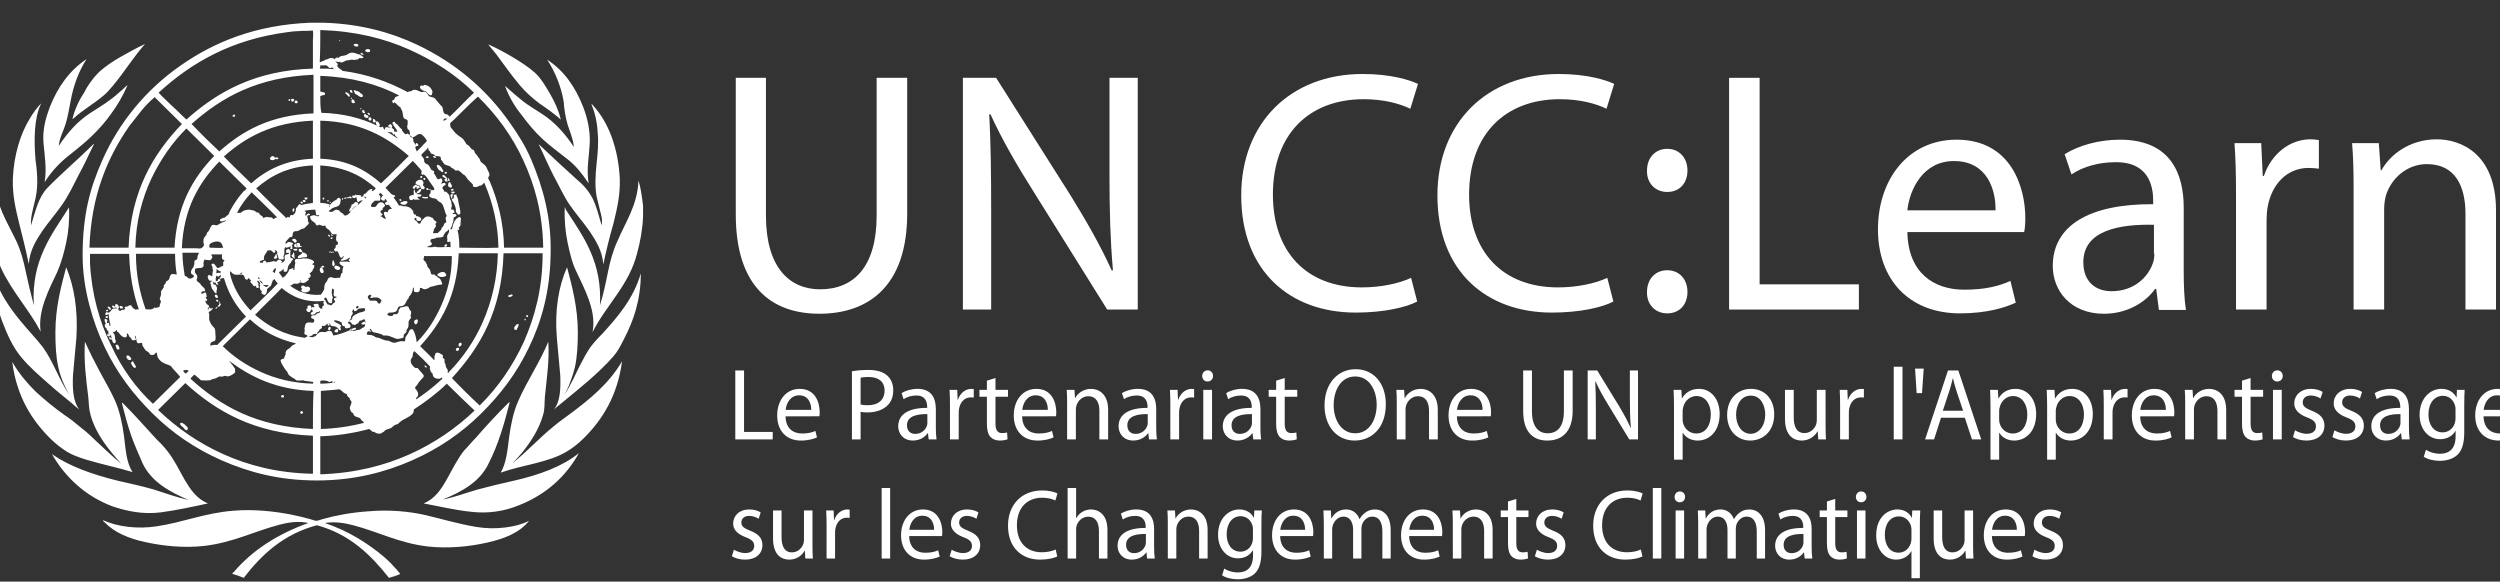
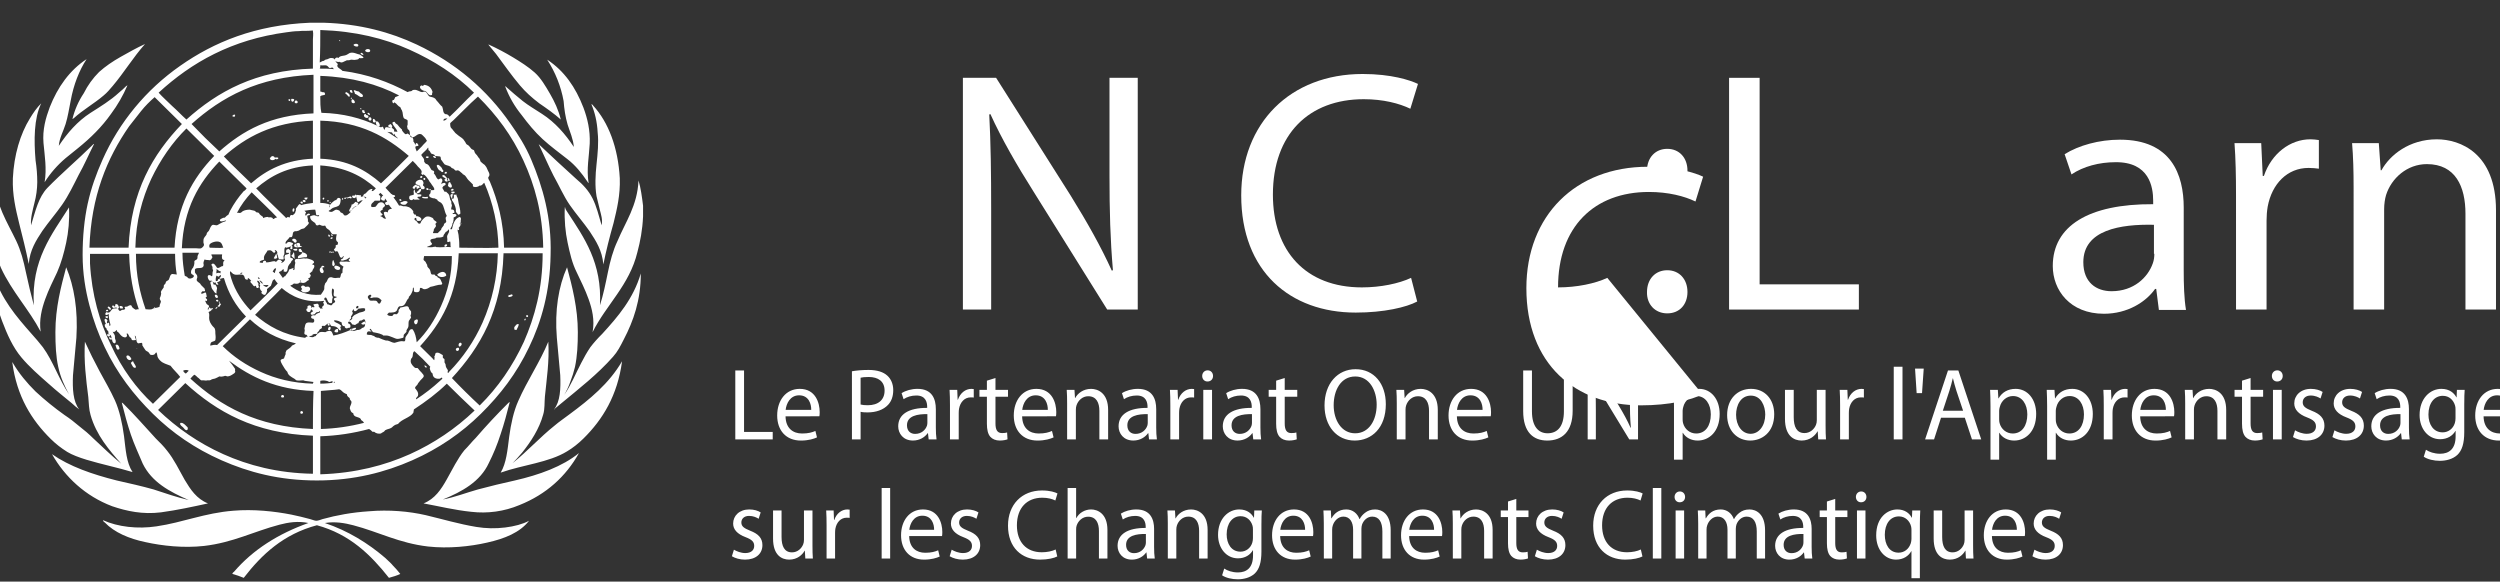
<svg xmlns="http://www.w3.org/2000/svg" version="1.1" id="Layer_1" x="0px" y="0px" viewBox="0 0 245 57" style="enable-background:new 0 0 245 57;" xml:space="preserve">
  <rect x="0" y="0" width="245" height="57" fill="#333333" stroke="none" />
  <style type="text/css">
	.st0{fill:#FFFFFF;}
</style>
  <g transform="translate(0 -1)">
-     <path class="st0" d="M72.106,8.627v13.393c0,7.071,3.516,9.726,8.193,9.726c4.938,0,8.605-2.843,8.605-9.8V8.627   h-2.993v13.505c0,4.976-2.208,7.22-5.537,7.22c-3.03,0-5.311-2.17-5.311-7.22V8.627H72.106z" />
    <path class="st0" d="M97.134,31.336v-9.726c0-3.779-0.037-6.51-0.188-9.391l0.113-0.037   c1.122,2.469,2.619,5.05,4.227,7.595l7.219,11.559h2.994V8.627h-2.769v9.54c0,3.516,0.075,6.285,0.337,9.315   l-0.113,0.037c-1.047-2.319-2.394-4.713-4.04-7.369L97.619,8.627h-3.255v22.708L97.134,31.336L97.134,31.336z" />
    <path class="st0" d="M138.287,28.23c-1.198,0.562-2.993,0.935-4.827,0.935c-5.499,0-8.716-3.554-8.716-9.091   c0-5.947,3.554-9.352,8.903-9.352c1.909,0,3.48,0.412,4.566,0.935l0.748-2.432   c-0.786-0.374-2.619-0.973-5.425-0.973c-7.07,0-11.897,4.789-11.897,11.897c0,7.444,4.789,11.485,11.223,11.485   c2.769,0,4.976-0.523,6.023-1.085L138.287,28.23z" />
-     <path class="st0" d="M157.515,28.23c-1.197,0.562-2.992,0.935-4.826,0.935c-5.499,0-8.717-3.554-8.717-9.091   c0-5.947,3.555-9.352,8.904-9.352c1.909,0,3.48,0.412,4.564,0.935l0.749-2.432   c-0.785-0.374-2.619-0.973-5.424-0.973c-7.071,0-11.897,4.789-11.897,11.897c0,7.444,4.788,11.485,11.223,11.485   c2.768,0,4.976-0.523,6.022-1.085L157.515,28.23z" />
+     <path class="st0" d="M157.515,28.23c-1.197,0.562-2.992,0.935-4.826,0.935c0-5.947,3.555-9.352,8.904-9.352c1.909,0,3.48,0.412,4.564,0.935l0.749-2.432   c-0.785-0.374-2.619-0.973-5.424-0.973c-7.071,0-11.897,4.789-11.897,11.897c0,7.444,4.788,11.485,11.223,11.485   c2.768,0,4.976-0.523,6.022-1.085L157.515,28.23z" />
    <path class="st0" d="M163.39,19.813c1.233,0,1.982-0.898,1.982-2.095c0-1.234-0.785-2.132-1.983-2.132   c-1.159,0-1.983,0.86-1.983,2.132c-0.037,1.198,0.786,2.095,1.983,2.095H163.39z" />
    <path class="st0" d="M163.39,31.71c1.233,0,1.982-0.898,1.982-2.095c0-1.235-0.785-2.132-1.983-2.132   c-1.159,0-1.983,0.86-1.983,2.132c-0.037,1.198,0.786,2.095,1.983,2.095H163.39z" />
    <path class="st0" d="M169.45,31.336h12.719v-2.47h-9.726V8.627h-2.993V31.336z" />
-     <path class="st0" d="M198.368,23.741c0.074-0.337,0.112-0.786,0.112-1.384c0-2.992-1.384-7.669-6.734-7.669   c-4.751,0-7.706,3.891-7.706,8.791s3.03,8.23,8.043,8.23c2.62,0,4.415-0.561,5.463-1.048l-0.523-2.132   c-1.085,0.486-2.394,0.86-4.527,0.86c-2.992,0-5.499-1.646-5.574-5.649   C186.92,23.741,198.368,23.741,198.368,23.741z M186.92,21.61c0.225-2.059,1.534-4.827,4.565-4.827   c3.329,0,4.115,2.919,4.077,4.827H186.92z" />
    <path class="st0" d="M214.005,21.347c0-3.255-1.235-6.658-6.248-6.658c-2.058,0-4.041,0.561-5.424,1.421l0.672,1.983   c1.16-0.785,2.731-1.197,4.302-1.197c3.331-0.037,3.704,2.431,3.704,3.779v0.336   c-6.323-0.037-9.839,2.132-9.839,6.061c0,2.357,1.684,4.676,5.013,4.676c2.32,0,4.115-1.159,5.013-2.431h0.112   l0.262,2.058h2.656c-0.187-1.123-0.224-2.507-0.224-3.928L214.005,21.347L214.005,21.347z M211.125,25.874   c0,0.299-0.037,0.636-0.15,0.935c-0.486,1.383-1.87,2.73-4.041,2.73c-1.496,0-2.768-0.86-2.768-2.843   c0-3.18,3.666-3.741,6.921-3.666v2.844L211.125,25.874z" />
    <path class="st0" d="M219.131,31.336h2.992v-8.716c0-0.487,0.037-0.936,0.113-1.384   c0.412-2.208,1.908-3.779,4.003-3.779c0.412,0,0.711,0.037,1.01,0.075V14.726c-0.263-0.037-0.524-0.075-0.824-0.075   c-1.983,0-3.816,1.384-4.564,3.591h-0.113l-0.149-3.217h-2.619c0.113,1.534,0.149,3.18,0.149,5.087   L219.131,31.336z" />
    <path class="st0" d="M230.653,31.336h2.993V21.497c0-0.487,0.075-1.01,0.188-1.384   c0.523-1.646,2.057-3.03,4.002-3.03c2.806,0,3.779,2.208,3.779,4.864v9.39h2.992v-9.726   c0-5.612-3.516-6.958-5.798-6.958c-2.693,0-4.601,1.534-5.424,3.03h-0.075l-0.187-2.656h-2.619   c0.112,1.347,0.149,2.693,0.149,4.414L230.653,31.336z" />
  </g>
  <path class="st0" d="M72.058,43.064h3.668v-0.732h-2.809v-6.029h-0.858V43.064z M80.3,40.797  c0.019-0.1,0.029-0.231,0.029-0.411c0-0.893-0.4-2.277-1.951-2.277c-1.375,0-2.214,1.143-2.214,2.608  c0,1.464,0.868,2.458,2.321,2.458c0.751,0,1.278-0.171,1.58-0.311l-0.156-0.632  c-0.312,0.14-0.693,0.251-1.307,0.251c-0.868,0-1.6-0.491-1.619-1.685  C76.983,40.797,80.3,40.797,80.3,40.797z M76.993,40.165c0.068-0.612,0.439-1.424,1.317-1.424  c0.966,0,1.2,0.873,1.19,1.424H76.993z M83.49,43.064h0.849v-2.708c0.195,0.05,0.429,0.06,0.683,0.06  c0.829,0,1.551-0.251,2.009-0.742c0.332-0.351,0.507-0.833,0.507-1.444c0-0.602-0.224-1.093-0.576-1.414  c-0.39-0.361-1.005-0.562-1.844-0.562c-0.683,0-1.219,0.06-1.629,0.13L83.49,43.064L83.49,43.064z   M84.338,37.015c0.146-0.04,0.429-0.07,0.8-0.07c0.927,0,1.551,0.431,1.551,1.334  c0,0.913-0.624,1.434-1.649,1.434c-0.283,0-0.517-0.02-0.702-0.07V37.015z M91.712,40.084  c0-0.963-0.351-1.976-1.795-1.976c-0.595,0-1.171,0.171-1.561,0.421l0.195,0.592  c0.332-0.231,0.79-0.361,1.239-0.361c0.966-0.01,1.073,0.722,1.073,1.113v0.1c-1.824-0.01-2.838,0.632-2.838,1.806  c0,0.702,0.488,1.394,1.444,1.394c0.673,0,1.18-0.341,1.444-0.722h0.029l0.068,0.612h0.771  c-0.049-0.331-0.068-0.742-0.068-1.164V40.084z M90.883,41.429c0,0.08-0.01,0.181-0.039,0.281  c-0.137,0.411-0.536,0.812-1.161,0.812c-0.429,0-0.8-0.261-0.8-0.843c0-0.943,1.063-1.113,2-1.093  L90.883,41.429L90.883,41.429z M93.097,43.064h0.858v-2.588c0-0.14,0.01-0.291,0.029-0.411  c0.117-0.662,0.546-1.123,1.151-1.123c0.117,0,0.205,0,0.293,0.02v-0.833c-0.078-0.01-0.146-0.02-0.234-0.02  c-0.576,0-1.102,0.411-1.317,1.063h-0.029l-0.039-0.963h-0.751c0.029,0.451,0.039,0.943,0.039,1.515V43.064z   M96.716,37.306v0.903h-0.732v0.672h0.732v2.648c0,0.572,0.098,1.003,0.332,1.274  c0.205,0.231,0.527,0.371,0.927,0.371c0.332,0,0.595-0.06,0.761-0.12l-0.039-0.672  c-0.127,0.04-0.263,0.06-0.497,0.06c-0.478,0-0.644-0.341-0.644-0.943v-2.618h1.229v-0.672h-1.229V37.045  L96.716,37.306z M103.486,40.797c0.019-0.1,0.029-0.231,0.029-0.411c0-0.893-0.4-2.277-1.951-2.277  c-1.375,0-2.214,1.143-2.214,2.608c0,1.464,0.868,2.458,2.321,2.458c0.751,0,1.278-0.171,1.58-0.311l-0.156-0.632  c-0.312,0.14-0.693,0.251-1.307,0.251c-0.868,0-1.6-0.491-1.619-1.685  C100.169,40.797,103.486,40.797,103.486,40.797z M100.179,40.165c0.068-0.612,0.439-1.424,1.317-1.424  c0.966,0,1.2,0.873,1.19,1.424H100.179z M104.578,43.064h0.858v-2.919c0-0.15,0.019-0.301,0.059-0.411  c0.156-0.491,0.595-0.903,1.151-0.903c0.81,0,1.093,0.652,1.093,1.434v2.799h0.858v-2.889  c0-1.665-1.014-2.066-1.668-2.066c-0.78,0-1.327,0.451-1.561,0.903h-0.019L105.3,38.209h-0.761  c0.029,0.401,0.039,0.802,0.039,1.314V43.064z M113.308,40.084c0-0.963-0.351-1.976-1.795-1.976  c-0.595,0-1.171,0.171-1.561,0.421l0.195,0.592c0.332-0.231,0.79-0.361,1.239-0.361  c0.966-0.01,1.073,0.722,1.073,1.113v0.1c-1.824-0.01-2.838,0.632-2.838,1.806c0,0.702,0.488,1.394,1.444,1.394  c0.673,0,1.18-0.341,1.444-0.722h0.029l0.068,0.612h0.771c-0.049-0.331-0.068-0.742-0.068-1.164V40.084z   M112.479,41.429c0,0.08-0.01,0.181-0.039,0.281c-0.137,0.411-0.536,0.812-1.161,0.812  c-0.429,0-0.8-0.261-0.8-0.843c0-0.943,1.063-1.113,2-1.093V41.429z M114.693,43.064h0.858v-2.588  c0-0.14,0.01-0.291,0.029-0.411c0.117-0.662,0.546-1.123,1.151-1.123c0.117,0,0.205,0,0.293,0.02v-0.833  c-0.078-0.01-0.146-0.02-0.234-0.02c-0.576,0-1.102,0.411-1.317,1.063h-0.029l-0.039-0.963h-0.751  c0.029,0.451,0.039,0.943,0.039,1.515V43.064z M118.78,43.064v-4.855h-0.858v4.855H118.78z M118.351,36.293  c-0.322,0-0.536,0.251-0.536,0.552s0.205,0.542,0.517,0.542c0.341,0,0.546-0.241,0.546-0.542  C118.878,36.533,118.663,36.293,118.351,36.293z M123.521,40.084c0-0.963-0.351-1.976-1.795-1.976  c-0.595,0-1.171,0.171-1.561,0.421l0.195,0.592c0.332-0.231,0.79-0.361,1.239-0.361  c0.966-0.01,1.073,0.722,1.073,1.113v0.1c-1.824-0.01-2.838,0.632-2.838,1.806c0,0.702,0.488,1.394,1.444,1.394  c0.673,0,1.18-0.341,1.444-0.722h0.029l0.068,0.612h0.771c-0.049-0.331-0.068-0.742-0.068-1.164V40.084z   M122.692,41.429c0,0.08-0.01,0.181-0.039,0.281c-0.137,0.411-0.536,0.812-1.161,0.812  c-0.429,0-0.8-0.261-0.8-0.843c0-0.943,1.063-1.113,2-1.093V41.429z M125.062,37.306v0.903h-0.732v0.672  h0.732v2.648c0,0.572,0.098,1.003,0.332,1.274c0.205,0.231,0.527,0.371,0.927,0.371  c0.332,0,0.595-0.06,0.761-0.12l-0.039-0.672c-0.127,0.04-0.263,0.06-0.497,0.06  c-0.478,0-0.644-0.341-0.644-0.943v-2.618h1.229v-0.672h-1.229V37.045L125.062,37.306z M132.846,36.182  c-1.756,0-3.043,1.404-3.043,3.551c0,2.046,1.21,3.441,2.955,3.441c1.678,0,3.053-1.244,3.053-3.561  C135.811,37.597,134.65,36.182,132.846,36.182z M132.817,36.895c1.414,0,2.097,1.404,2.097,2.759  c0,1.535-0.761,2.809-2.107,2.809s-2.107-1.294-2.107-2.748C130.7,38.239,131.402,36.895,132.817,36.895z   M136.884,43.064h0.858v-2.919c0-0.15,0.019-0.301,0.059-0.411c0.156-0.491,0.595-0.903,1.151-0.903  c0.81,0,1.093,0.652,1.093,1.434v2.799h0.858v-2.889c0-1.665-1.014-2.066-1.668-2.066  c-0.78,0-1.327,0.451-1.561,0.903h-0.019l-0.049-0.802h-0.761c0.029,0.401,0.039,0.802,0.039,1.314V43.064z   M146.092,40.797c0.019-0.1,0.029-0.231,0.029-0.411c0-0.893-0.4-2.277-1.951-2.277  c-1.375,0-2.214,1.143-2.214,2.608c0,1.464,0.868,2.458,2.321,2.458c0.751,0,1.278-0.171,1.58-0.311l-0.156-0.632  c-0.312,0.14-0.693,0.251-1.307,0.251c-0.868,0-1.6-0.491-1.619-1.685  C142.776,40.797,146.092,40.797,146.092,40.797z M142.786,40.165c0.068-0.612,0.439-1.424,1.317-1.424  c0.966,0,1.2,0.873,1.19,1.424H142.786z M149.272,36.303v3.982c0,2.107,1.014,2.889,2.361,2.889  c1.424,0,2.487-0.843,2.487-2.919v-3.952h-0.858v4.012c0,1.485-0.634,2.147-1.6,2.147  c-0.878,0-1.531-0.642-1.531-2.147v-4.012H149.272z M156.393,43.064v-2.889c0-1.123-0.01-1.936-0.059-2.789  l0.029-0.01c0.322,0.732,0.761,1.505,1.219,2.257l2.087,3.431h0.858v-6.761h-0.8v2.829  c0,1.053,0.019,1.876,0.098,2.779l-0.029,0.01c-0.302-0.692-0.693-1.404-1.171-2.197l-2.097-3.421h-0.936v6.761  L156.393,43.064L156.393,43.064z M164.05,45.05h0.849v-2.638h0.019c0.283,0.481,0.829,0.762,1.453,0.762  c1.112,0,2.156-0.863,2.156-2.608c0-1.464-0.858-2.458-2.009-2.458c-0.771,0-1.336,0.341-1.678,0.933h-0.019  l-0.049-0.833h-0.761c0.019,0.461,0.039,0.963,0.039,1.585V45.05z M164.898,40.245c0-0.11,0.029-0.241,0.059-0.351  c0.156-0.662,0.712-1.083,1.297-1.083c0.907,0,1.405,0.833,1.405,1.796c0,1.113-0.527,1.876-1.434,1.876  c-0.615,0-1.131-0.421-1.288-1.033c-0.029-0.11-0.039-0.231-0.039-0.361L164.898,40.245L164.898,40.245z   M171.6,38.108c-1.297,0-2.341,0.953-2.341,2.568c0,1.535,0.995,2.498,2.263,2.498c1.131,0,2.351-0.782,2.351-2.578  C173.872,39.121,172.955,38.108,171.6,38.108z M171.58,38.77c1.014,0,1.414,1.033,1.414,1.856  c0,1.093-0.615,1.886-1.434,1.886c-0.839,0-1.424-0.802-1.424-1.866C170.137,39.733,170.575,38.77,171.58,38.77z   M178.905,38.209h-0.858v2.969c0,0.171-0.029,0.331-0.078,0.451c-0.156,0.401-0.556,0.812-1.131,0.812  c-0.771,0-1.053-0.632-1.053-1.555v-2.678h-0.858v2.839c0,1.695,0.888,2.127,1.629,2.127  c0.839,0,1.346-0.512,1.561-0.903h0.019l0.049,0.792h0.761c-0.029-0.381-0.039-0.823-0.039-1.334V38.209z   M180.33,43.064h0.858v-2.588c0-0.14,0.01-0.291,0.029-0.411c0.117-0.662,0.546-1.123,1.151-1.123  c0.117,0,0.205,0,0.293,0.02v-0.833c-0.078-0.01-0.146-0.02-0.234-0.02c-0.576,0-1.102,0.411-1.317,1.063h-0.029  l-0.039-0.963h-0.751c0.029,0.451,0.039,0.943,0.039,1.515V43.064z M185.587,35.942h0.858v7.122h-0.858V35.942z   M187.675,36.122l0.156,2.407h0.527l0.166-2.407H187.675z M192.552,40.937l0.702,2.127h0.907l-2.244-6.761h-1.014  l-2.244,6.761h0.878l0.683-2.127H192.552z M190.396,40.255l0.644-1.956c0.137-0.411,0.234-0.833,0.332-1.224h0.019  c0.098,0.391,0.195,0.792,0.341,1.234l0.653,1.946H190.396z M195.068,45.05h0.849v-2.638h0.019  c0.283,0.481,0.829,0.762,1.453,0.762c1.112,0,2.156-0.863,2.156-2.608c0-1.464-0.858-2.458-2.009-2.458  c-0.771,0-1.336,0.341-1.678,0.933h-0.019l-0.049-0.833h-0.761c0.019,0.461,0.039,0.963,0.039,1.585V45.05z   M195.917,40.245c0-0.11,0.029-0.241,0.059-0.351c0.156-0.662,0.712-1.083,1.297-1.083  c0.907,0,1.405,0.833,1.405,1.796c0,1.113-0.527,1.876-1.434,1.876c-0.615,0-1.131-0.421-1.288-1.033  c-0.029-0.11-0.039-0.231-0.039-0.361V40.245z M200.618,45.05h0.849v-2.638h0.019  c0.283,0.481,0.829,0.762,1.453,0.762c1.112,0,2.156-0.863,2.156-2.608c0-1.464-0.858-2.458-2.009-2.458  c-0.771,0-1.336,0.341-1.678,0.933h-0.019l-0.049-0.833h-0.761c0.019,0.461,0.039,0.963,0.039,1.585V45.05z   M201.467,40.245c0-0.11,0.029-0.241,0.059-0.351c0.156-0.662,0.712-1.083,1.297-1.083  c0.907,0,1.405,0.833,1.405,1.796c0,1.113-0.527,1.876-1.434,1.876c-0.615,0-1.131-0.421-1.288-1.033  c-0.029-0.11-0.039-0.231-0.039-0.361L201.467,40.245L201.467,40.245z M206.169,43.064h0.858v-2.588  c0-0.14,0.01-0.291,0.029-0.411c0.117-0.662,0.546-1.123,1.151-1.123c0.117,0,0.205,0,0.293,0.02v-0.833  c-0.078-0.01-0.146-0.02-0.234-0.02c-0.576,0-1.102,0.411-1.317,1.063h-0.029l-0.039-0.963h-0.751  c0.029,0.451,0.039,0.943,0.039,1.515V43.064z M213.055,40.797c0.019-0.1,0.029-0.231,0.029-0.411  c0-0.893-0.4-2.277-1.951-2.277c-1.375,0-2.214,1.143-2.214,2.608c0,1.464,0.868,2.458,2.321,2.458  c0.751,0,1.278-0.171,1.58-0.311l-0.156-0.632c-0.312,0.14-0.693,0.251-1.307,0.251  c-0.868,0-1.6-0.491-1.619-1.685C209.739,40.797,213.055,40.797,213.055,40.797z M209.748,40.165  c0.068-0.612,0.439-1.424,1.317-1.424c0.966,0,1.2,0.873,1.19,1.424H209.748z M214.148,43.064h0.858v-2.919  c0-0.15,0.019-0.301,0.059-0.411c0.156-0.491,0.595-0.903,1.151-0.903c0.81,0,1.093,0.652,1.093,1.434v2.799h0.858  v-2.889c0-1.665-1.014-2.066-1.668-2.066c-0.78,0-1.327,0.451-1.561,0.903h-0.019l-0.049-0.802h-0.761  c0.029,0.401,0.039,0.802,0.039,1.314V43.064z M219.717,37.306v0.903h-0.732v0.672h0.732v2.648  c0,0.572,0.098,1.003,0.332,1.274c0.205,0.231,0.527,0.371,0.927,0.371c0.332,0,0.595-0.06,0.761-0.12  l-0.039-0.672c-0.127,0.04-0.263,0.06-0.497,0.06c-0.478,0-0.644-0.341-0.644-0.943v-2.618h1.229v-0.672h-1.229  V37.045L219.717,37.306z M223.609,43.064v-4.855h-0.858v4.855H223.609z M223.18,36.293  c-0.322,0-0.536,0.251-0.536,0.552s0.205,0.542,0.517,0.542c0.341,0,0.546-0.241,0.546-0.542  C223.707,36.533,223.492,36.293,223.18,36.293z M224.711,42.833c0.332,0.201,0.81,0.341,1.327,0.341  c1.102,0,1.756-0.602,1.756-1.464c0-0.722-0.429-1.143-1.239-1.454c-0.615-0.251-0.888-0.431-0.888-0.833  c0-0.361,0.273-0.662,0.78-0.662c0.439,0,0.78,0.171,0.966,0.291l0.205-0.642c-0.254-0.171-0.673-0.301-1.151-0.301  c-1.005,0-1.629,0.642-1.629,1.424c0,0.582,0.4,1.053,1.258,1.374c0.624,0.241,0.868,0.461,0.868,0.883  c0,0.411-0.293,0.722-0.907,0.722c-0.429,0-0.878-0.181-1.141-0.341L224.711,42.833z M228.574,42.833  c0.332,0.201,0.81,0.341,1.327,0.341c1.102,0,1.756-0.602,1.756-1.464c0-0.722-0.429-1.143-1.239-1.454  c-0.615-0.251-0.888-0.431-0.888-0.833c0-0.361,0.273-0.662,0.78-0.662c0.439,0,0.78,0.171,0.966,0.291  l0.205-0.642c-0.254-0.171-0.673-0.301-1.151-0.301c-1.005,0-1.629,0.642-1.629,1.424  c0,0.582,0.4,1.053,1.258,1.374c0.624,0.241,0.868,0.461,0.868,0.883c0,0.411-0.293,0.722-0.907,0.722  c-0.429,0-0.878-0.181-1.141-0.341L228.574,42.833z M236.075,40.084c0-0.963-0.351-1.976-1.795-1.976  c-0.595,0-1.171,0.171-1.561,0.421l0.195,0.592c0.332-0.231,0.79-0.361,1.239-0.361  c0.966-0.01,1.073,0.722,1.073,1.113v0.1c-1.824-0.01-2.838,0.632-2.838,1.806c0,0.702,0.488,1.394,1.444,1.394  c0.673,0,1.18-0.341,1.444-0.722h0.029l0.068,0.612h0.771c-0.049-0.331-0.068-0.742-0.068-1.164L236.075,40.084  L236.075,40.084z M235.246,41.429c0,0.08-0.01,0.181-0.039,0.281c-0.137,0.411-0.536,0.812-1.161,0.812  c-0.429,0-0.8-0.261-0.8-0.843c0-0.943,1.063-1.113,2-1.093V41.429z M241.499,39.533  c0-0.582,0.01-0.983,0.039-1.324h-0.761l-0.029,0.732h-0.019c-0.215-0.401-0.653-0.833-1.473-0.833  c-1.093,0-2.136,0.923-2.136,2.568c0,1.344,0.839,2.367,2.009,2.367c0.732,0,1.248-0.361,1.502-0.812h0.019v0.532  c0,1.234-0.644,1.705-1.522,1.705c-0.585,0-1.073-0.181-1.385-0.391l-0.215,0.682  c0.38,0.261,1.005,0.401,1.57,0.401c0.595,0,1.258-0.15,1.726-0.582c0.449-0.431,0.673-1.103,0.673-2.227  V39.533z M240.64,40.997c0,0.15-0.019,0.321-0.068,0.471c-0.176,0.562-0.653,0.903-1.19,0.903  c-0.917,0-1.395-0.792-1.395-1.745c0-1.123,0.585-1.836,1.405-1.836c0.634,0,1.044,0.421,1.2,0.943  c0.039,0.11,0.049,0.241,0.049,0.391V40.997z M246.707,40.797c0.019-0.1,0.029-0.231,0.029-0.411  c0-0.893-0.4-2.277-1.951-2.277c-1.375,0-2.214,1.143-2.214,2.608c0,1.464,0.868,2.458,2.321,2.458  c0.751,0,1.278-0.171,1.58-0.311l-0.156-0.632c-0.312,0.14-0.693,0.251-1.307,0.251  c-0.868,0-1.6-0.491-1.619-1.685C243.391,40.797,246.707,40.797,246.707,40.797z M243.4,40.165  c0.068-0.612,0.439-1.424,1.317-1.424c0.966,0,1.2,0.873,1.19,1.424H243.4z M86.402,47.822h0.833v6.913h-0.833  V47.822z M92.319,52.535c0.019-0.097,0.028-0.224,0.028-0.399c0-0.867-0.388-2.21-1.894-2.21  c-1.335,0-2.149,1.11-2.149,2.532s0.843,2.385,2.253,2.385c0.729,0,1.24-0.166,1.534-0.302l-0.151-0.613  c-0.303,0.136-0.672,0.243-1.269,0.243c-0.843,0-1.553-0.477-1.572-1.636C89.1,52.535,92.319,52.535,92.319,52.535z   M89.11,51.922c0.066-0.594,0.426-1.383,1.278-1.383c0.937,0,1.165,0.847,1.155,1.383H89.11z M93.067,54.512  c0.322,0.195,0.786,0.331,1.288,0.331c1.07,0,1.704-0.584,1.704-1.422c0-0.701-0.417-1.11-1.202-1.412  c-0.597-0.243-0.862-0.419-0.862-0.808c0-0.35,0.265-0.643,0.757-0.643c0.426,0,0.757,0.166,0.937,0.282  l0.199-0.623c-0.246-0.166-0.653-0.292-1.117-0.292c-0.975,0-1.581,0.623-1.581,1.383  c0,0.565,0.388,1.022,1.221,1.334c0.606,0.234,0.843,0.448,0.843,0.857c0,0.399-0.284,0.701-0.881,0.701  c-0.417,0-0.852-0.175-1.108-0.331L93.067,54.512z M103.454,53.849c-0.331,0.166-0.843,0.273-1.354,0.273  c-1.543,0-2.443-1.022-2.443-2.639c0-1.723,0.994-2.707,2.49-2.707c0.53,0,0.975,0.117,1.278,0.273l0.208-0.691  c-0.218-0.117-0.729-0.292-1.515-0.292c-1.979,0-3.333,1.383-3.333,3.447c0,2.162,1.345,3.33,3.143,3.33  c0.776,0,1.392-0.156,1.685-0.312L103.454,53.849z M104.628,54.736h0.833v-2.843c0-0.156,0.009-0.282,0.057-0.409  c0.161-0.458,0.578-0.847,1.117-0.847c0.786,0,1.06,0.633,1.06,1.392v2.707h0.833v-2.804  c0-1.616-0.985-2.006-1.6-2.006c-0.312,0-0.606,0.088-0.852,0.234c-0.256,0.146-0.464,0.37-0.597,0.613h-0.019  v-2.95h-0.833L104.628,54.736L104.628,54.736z M113.102,51.844c0-0.935-0.341-1.918-1.742-1.918  c-0.578,0-1.136,0.166-1.515,0.409l0.189,0.575c0.322-0.224,0.767-0.35,1.202-0.35  c0.937-0.01,1.042,0.701,1.042,1.081v0.097c-1.77-0.01-2.755,0.613-2.755,1.753  c0,0.682,0.473,1.353,1.401,1.353c0.653,0,1.146-0.331,1.401-0.701h0.028l0.066,0.594h0.748  c-0.047-0.321-0.066-0.721-0.066-1.129v-1.762H113.102z M112.297,53.148c0,0.078-0.009,0.175-0.038,0.273  c-0.133,0.399-0.521,0.789-1.127,0.789c-0.417,0-0.776-0.253-0.776-0.818c0-0.915,1.032-1.081,1.941-1.061V53.148z   M114.446,54.736h0.833v-2.833c0-0.146,0.019-0.292,0.057-0.399c0.151-0.477,0.578-0.876,1.117-0.876  c0.786,0,1.06,0.633,1.06,1.392v2.717h0.833v-2.804c0-1.616-0.985-2.006-1.619-2.006  c-0.757,0-1.288,0.438-1.515,0.876h-0.019l-0.047-0.779h-0.739c0.028,0.39,0.038,0.779,0.038,1.276L114.446,54.736  L114.446,54.736z M123.621,51.308c0-0.565,0.009-0.954,0.038-1.285h-0.739l-0.028,0.711h-0.019  c-0.208-0.39-0.634-0.808-1.43-0.808c-1.06,0-2.074,0.896-2.074,2.493c0,1.305,0.814,2.298,1.95,2.298  c0.71,0,1.212-0.35,1.458-0.789h0.019v0.516c0,1.198-0.625,1.655-1.477,1.655c-0.568,0-1.042-0.175-1.345-0.38  l-0.208,0.662c0.369,0.253,0.975,0.39,1.524,0.39c0.578,0,1.221-0.146,1.676-0.565  c0.435-0.419,0.653-1.071,0.653-2.162V51.308z M122.788,52.73c0,0.146-0.019,0.312-0.066,0.458  c-0.17,0.545-0.634,0.876-1.155,0.876c-0.89,0-1.354-0.769-1.354-1.694c0-1.091,0.568-1.782,1.363-1.782  c0.615,0,1.013,0.409,1.165,0.915c0.038,0.107,0.047,0.234,0.047,0.38V52.73z M128.677,52.535  c0.019-0.097,0.028-0.224,0.028-0.399c0-0.867-0.388-2.21-1.894-2.21c-1.335,0-2.149,1.11-2.149,2.532  s0.843,2.385,2.253,2.385c0.729,0,1.24-0.166,1.534-0.302l-0.151-0.613c-0.303,0.136-0.672,0.243-1.269,0.243  c-0.843,0-1.553-0.477-1.572-1.636C125.458,52.535,128.677,52.535,128.677,52.535z M125.467,51.922  c0.066-0.594,0.426-1.383,1.278-1.383c0.937,0,1.165,0.847,1.155,1.383H125.467z M129.737,54.736h0.814v-2.833  c0-0.146,0.019-0.302,0.066-0.419c0.133-0.428,0.521-0.857,1.032-0.857c0.634,0,0.956,0.535,0.956,1.285v2.824  h0.814v-2.911c0-0.156,0.028-0.302,0.066-0.428c0.151-0.409,0.511-0.769,0.994-0.769  c0.663,0,0.994,0.535,0.994,1.451v2.658h0.814v-2.765c0-1.636-0.899-2.045-1.515-2.045  c-0.435,0-0.729,0.117-1.004,0.331c-0.189,0.146-0.379,0.341-0.521,0.613h-0.019  c-0.199-0.555-0.672-0.945-1.288-0.945c-0.767,0-1.193,0.419-1.449,0.867h-0.028l-0.038-0.769h-0.729  c0.019,0.39,0.038,0.779,0.038,1.276L129.737,54.736L129.737,54.736z M141.317,52.535  c0.019-0.097,0.028-0.224,0.028-0.399c0-0.867-0.388-2.21-1.894-2.21c-1.335,0-2.149,1.11-2.149,2.532  s0.843,2.385,2.253,2.385c0.729,0,1.24-0.166,1.534-0.302l-0.151-0.613c-0.303,0.136-0.672,0.243-1.269,0.243  c-0.843,0-1.553-0.477-1.572-1.636C138.098,52.535,141.317,52.535,141.317,52.535z M138.107,51.922  c0.066-0.594,0.426-1.383,1.278-1.383c0.937,0,1.165,0.847,1.155,1.383H138.107z M142.377,54.736h0.833v-2.833  c0-0.146,0.019-0.292,0.057-0.399c0.151-0.477,0.578-0.876,1.117-0.876c0.786,0,1.06,0.633,1.06,1.392v2.717  h0.833v-2.804c0-1.616-0.985-2.006-1.619-2.006c-0.757,0-1.288,0.438-1.515,0.876h-0.019l-0.047-0.779h-0.739  c0.028,0.39,0.038,0.779,0.038,1.276L142.377,54.736L142.377,54.736z M147.784,49.147v0.876h-0.71v0.652h0.71  v2.571c0,0.555,0.095,0.974,0.322,1.237c0.199,0.224,0.511,0.36,0.899,0.36c0.322,0,0.578-0.058,0.739-0.117  l-0.038-0.652c-0.123,0.039-0.256,0.058-0.483,0.058c-0.464,0-0.625-0.331-0.625-0.915v-2.541h1.193v-0.652h-1.193  v-1.129L147.784,49.147z M150.416,54.512c0.322,0.195,0.786,0.331,1.288,0.331c1.07,0,1.704-0.584,1.704-1.422  c0-0.701-0.417-1.11-1.202-1.412c-0.597-0.243-0.862-0.419-0.862-0.808c0-0.35,0.265-0.643,0.757-0.643  c0.426,0,0.757,0.166,0.937,0.282l0.199-0.623c-0.246-0.166-0.653-0.292-1.117-0.292  c-0.975,0-1.581,0.623-1.581,1.383c0,0.565,0.388,1.022,1.221,1.334c0.606,0.234,0.843,0.448,0.843,0.857  c0,0.399-0.284,0.701-0.881,0.701c-0.417,0-0.852-0.175-1.108-0.331L150.416,54.512z M160.802,53.849  c-0.331,0.166-0.843,0.273-1.354,0.273c-1.543,0-2.443-1.022-2.443-2.639c0-1.723,0.994-2.707,2.49-2.707  c0.53,0,0.975,0.117,1.278,0.273l0.208-0.691c-0.218-0.117-0.729-0.292-1.515-0.292  c-1.979,0-3.333,1.383-3.333,3.447c0,2.162,1.345,3.33,3.143,3.33c0.776,0,1.392-0.156,1.685-0.312L160.802,53.849z   M161.976,47.822h0.833v6.913h-0.833V47.822z M165.044,54.736V50.023h-0.833v4.713H165.044z M164.628,48.163  c-0.312,0-0.521,0.243-0.521,0.535s0.199,0.526,0.502,0.526c0.331,0,0.53-0.234,0.53-0.526  C165.139,48.397,164.93,48.163,164.628,48.163z M166.427,54.736h0.814v-2.833c0-0.146,0.019-0.302,0.066-0.419  c0.133-0.428,0.521-0.857,1.032-0.857c0.634,0,0.956,0.535,0.956,1.285v2.824h0.814v-2.911  c0-0.156,0.028-0.302,0.066-0.428c0.151-0.409,0.511-0.769,0.994-0.769c0.663,0,0.994,0.535,0.994,1.451v2.658  h0.814v-2.765c0-1.636-0.899-2.045-1.515-2.045c-0.435,0-0.729,0.117-1.004,0.331  c-0.189,0.146-0.379,0.341-0.521,0.613h-0.019c-0.199-0.555-0.672-0.945-1.288-0.945  c-0.767,0-1.193,0.419-1.449,0.867h-0.028l-0.038-0.769h-0.729c0.019,0.39,0.038,0.779,0.038,1.276v3.437H166.427z   M177.542,51.844c0-0.935-0.341-1.918-1.742-1.918c-0.578,0-1.136,0.166-1.515,0.409l0.189,0.575  c0.322-0.224,0.767-0.35,1.202-0.35c0.937-0.01,1.042,0.701,1.042,1.081v0.097  c-1.77-0.01-2.755,0.613-2.755,1.753c0,0.682,0.473,1.353,1.401,1.353c0.653,0,1.146-0.331,1.401-0.701h0.028  l0.066,0.594h0.748c-0.047-0.321-0.066-0.721-0.066-1.129v-1.762H177.542z M176.737,53.148  c0,0.078-0.009,0.175-0.038,0.273c-0.133,0.399-0.521,0.789-1.127,0.789c-0.417,0-0.776-0.253-0.776-0.818  c0-0.915,1.032-1.081,1.941-1.061V53.148z M179.038,49.147v0.876h-0.71v0.652h0.71v2.571  c0,0.555,0.095,0.974,0.322,1.237c0.199,0.224,0.511,0.36,0.899,0.36c0.322,0,0.578-0.058,0.739-0.117  l-0.038-0.652c-0.123,0.039-0.256,0.058-0.483,0.058c-0.464,0-0.625-0.331-0.625-0.915v-2.541h1.193v-0.652h-1.193  v-1.129L179.038,49.147z M182.816,54.736V50.023h-0.833v4.713H182.816z M182.399,48.163  c-0.312,0-0.521,0.243-0.521,0.535s0.199,0.526,0.502,0.526c0.331,0,0.53-0.234,0.53-0.526  C182.911,48.397,182.702,48.163,182.399,48.163z M187.323,56.663h0.824V51.318c0-0.487,0.019-0.905,0.038-1.295  h-0.786l-0.028,0.711h-0.019c-0.227-0.448-0.701-0.808-1.411-0.808c-0.966,0-2.074,0.769-2.074,2.541  c0,1.431,0.871,2.376,1.941,2.376c0.739,0,1.24-0.37,1.496-0.828h0.019L187.323,56.663L187.323,56.663z   M187.323,52.817c0,0.127-0.028,0.292-0.066,0.419c-0.189,0.584-0.653,0.925-1.193,0.925  c-0.918,0-1.354-0.808-1.354-1.753c0-1.052,0.521-1.801,1.382-1.801c0.625,0,1.06,0.448,1.193,0.974  c0.028,0.107,0.038,0.234,0.038,0.35L187.323,52.817L187.323,52.817z M193.363,50.023h-0.833v2.882  c0,0.166-0.028,0.321-0.076,0.438c-0.151,0.39-0.54,0.789-1.098,0.789c-0.748,0-1.023-0.613-1.023-1.509V50.023  h-0.833v2.756c0,1.645,0.862,2.064,1.581,2.064c0.814,0,1.307-0.497,1.515-0.876h0.019l0.047,0.769h0.739  c-0.028-0.37-0.038-0.798-0.038-1.295L193.363,50.023L193.363,50.023z M198.429,52.535  c0.019-0.097,0.028-0.224,0.028-0.399c0-0.867-0.388-2.21-1.894-2.21c-1.335,0-2.149,1.11-2.149,2.532  s0.843,2.385,2.253,2.385c0.729,0,1.24-0.166,1.534-0.302l-0.151-0.613c-0.303,0.136-0.672,0.243-1.269,0.243  c-0.843,0-1.553-0.477-1.572-1.636C195.21,52.535,198.429,52.535,198.429,52.535z M195.219,51.922  c0.066-0.594,0.426-1.383,1.278-1.383c0.937,0,1.165,0.847,1.155,1.383H195.219z M199.177,54.512  c0.322,0.195,0.786,0.331,1.288,0.331c1.07,0,1.704-0.584,1.704-1.422c0-0.701-0.417-1.11-1.202-1.412  c-0.597-0.243-0.862-0.419-0.862-0.808c0-0.35,0.265-0.643,0.757-0.643c0.426,0,0.757,0.166,0.937,0.282  l0.199-0.623c-0.246-0.166-0.653-0.292-1.117-0.292c-0.975,0-1.581,0.623-1.581,1.383  c0,0.565,0.388,1.022,1.221,1.334c0.606,0.234,0.843,0.448,0.843,0.857c0,0.399-0.284,0.701-0.881,0.701  c-0.417,0-0.852-0.175-1.108-0.331L199.177,54.512z M71.725,54.512c0.322,0.195,0.786,0.331,1.288,0.331  c1.07,0,1.704-0.584,1.704-1.422c0-0.701-0.417-1.11-1.202-1.412c-0.597-0.243-0.862-0.419-0.862-0.808  c0-0.35,0.265-0.643,0.757-0.643c0.426,0,0.757,0.166,0.937,0.282l0.199-0.623  c-0.246-0.166-0.653-0.292-1.117-0.292c-0.975,0-1.581,0.623-1.581,1.383c0,0.565,0.388,1.022,1.221,1.334  c0.606,0.234,0.843,0.448,0.843,0.857c0,0.399-0.284,0.701-0.88,0.701c-0.417,0-0.852-0.175-1.108-0.331  L71.725,54.512z M79.622,50.023h-0.833v2.882c0,0.166-0.028,0.321-0.076,0.438  c-0.151,0.39-0.54,0.789-1.098,0.789c-0.748,0-1.023-0.613-1.023-1.509V50.023h-0.833v2.756  c0,1.645,0.862,2.064,1.581,2.064c0.814,0,1.307-0.497,1.515-0.876h0.019l0.047,0.769h0.739  c-0.028-0.37-0.038-0.798-0.038-1.295v-3.418H79.622z M81.004,54.736h0.833v-2.512c0-0.136,0.009-0.282,0.028-0.399  c0.114-0.643,0.53-1.091,1.117-1.091c0.114,0,0.199,0,0.284,0.019v-0.808c-0.076-0.01-0.142-0.019-0.227-0.019  c-0.559,0-1.07,0.399-1.278,1.032h-0.028l-0.038-0.935h-0.729c0.028,0.438,0.038,0.915,0.038,1.47V54.736z" />
  <g>
    <path class="st0" d="M7.098,11.66c0.055,0,0.055-0.055,0.111-0.055c0.889-0.823,2.057-1.48,2.946-2.248   c0.334-0.274,0.611-0.603,0.889-0.932c1.112-1.316,2.001-2.796,3.168-4.112c-0.834,0.383-1.611,0.823-2.39,1.261   c-0.778,0.44-1.501,0.932-2.112,1.482C9.1,7.666,8.592,8.369,8.209,9.138   C7.693,9.909,7.318,10.763,7.098,11.66z M4.373,17.857c0.561-0.884,1.255-1.679,2.057-2.358   c0.389-0.329,0.834-0.658,1.223-0.988c1.223-0.987,2.335-2.084,3.224-3.345c0.646-0.867,1.187-1.805,1.611-2.796   c-0.055,0-0.055,0.054-0.111,0.054c-0.222,0.22-0.445,0.44-0.722,0.658C10.821,9.85,9.821,10.454,8.876,11.057   c-1.279,0.823-2.279,1.974-3.113,3.236c0.056-0.768,0.446-1.426,0.667-2.139c0.222-0.713,0.334-1.48,0.501-2.303   c0.278-1.536,0.834-2.962,1.557-4.059c-1.669,1.097-2.836,2.743-3.614,4.717c-0.389,1.042-0.722,2.193-0.611,3.509   C4.373,15.224,4.596,16.541,4.373,17.857z M2.818,25.863c0.111-1.371,0.722-2.303,1.334-3.236   C4.763,21.75,5.485,20.928,6.096,20.051c0.611-0.878,1.112-1.92,1.611-2.906c0.557-0.988,1.001-2.029,1.502-3.016   c-0.056-0.055-0.111,0.054-0.111,0.054L8.987,14.293c-1.39,1.371-2.945,2.687-4.335,4.112   c-0.89,0.932-1.168,2.249-1.611,3.675c-0.057-0.769,0.166-1.482,0.333-2.194c0.178-0.663,0.271-1.344,0.278-2.029   c0-0.713-0.056-1.425-0.167-2.139c-0.167-1.973-0.167-4.113,0.555-5.592c-0.445,0.438-0.777,0.931-1.111,1.479   c-0.945,1.536-1.557,3.565-1.669,5.869c-0.055,1.645,0.279,3.016,0.611,4.386c0.334,1.317,0.667,2.633,0.945,4.004   h0.001V25.863z M26.829,25.315c0.057,0.055,0.223,0.055,0.279,0c0.167-0.109-0.056-0.329,0-0.439h-0.056   c-0.055,0.165-0.167,0.274-0.222,0.44L26.829,25.315z M8.598,19.94c-0.334,1.536-0.501,3.236-0.501,5.045   c0,1.81,0.278,3.455,0.667,4.936s0.889,2.851,1.501,4.112c1.223,2.578,2.834,4.662,4.725,6.526   c1.89,1.864,4.114,3.4,6.727,4.552c2.613,1.152,5.614,1.974,9.337,1.974c3.669,0,6.727-0.823,9.34-1.973   c2.613-1.152,4.835-2.688,6.726-4.553c1.89-1.865,3.502-3.947,4.725-6.526c1.223-2.522,2.057-5.483,2.113-9.048   c0.111-3.675-0.778-6.69-1.89-9.322c-0.555-1.317-1.279-2.469-2.057-3.565c-2.279-3.29-5.336-5.923-9.171-7.732   c-2.557-1.206-5.559-2.029-9.117-2.139h-1.333c-5.392,0.22-9.449,1.919-12.729,4.222   c-3.339,2.33-5.974,5.517-7.616,9.213c-0.611,1.372-1.111,2.743-1.445,4.278L8.598,19.94z M14.99,39.573   c-1.611-1.48-3.057-3.455-4.113-5.758c-1.112-2.248-1.89-4.936-2.057-8.006v-0.932h3.837   c0.055,2.084,0.389,3.839,0.944,5.429c-0.111,0-0.222,0-0.278,0.055c-0.111-0.055-0.222-0.111-0.334-0.22   c-0.112-0.109-0.055-0.274-0.278-0.219c-0.055,0-0.111,0.054-0.222,0.109c-0.111,0.054-0.223,0-0.278,0.054   c0,0.111,0.055,0.111,0.055,0.165s-0.111,0.111-0.167,0.111h-0.111c-0.055,0-0.167,0.109-0.222,0.109   c-0.112,0-0.112-0.109-0.223-0.22c0-0.054,0.111,0,0.111-0.054c0-0.22-0.111-0.44-0.333-0.383   c-0.057,0.054,0,0.164-0.057,0.219c-0.11,0-0.11-0.055-0.166-0.109c-0.059,0.005-0.106,0.051-0.111,0.109   c0,0.109,0.111,0.109,0.167,0.165c0.055,0,0.055-0.055,0.111-0.055c0.111,0,0.222,0,0.222,0.055   c-0.111,0.054-0.222,0-0.389,0.054c-0.223,0.055-0.223,0.329-0.446,0.383c-0.111,0-0.166,0-0.222-0.054   c-0.055,0.055-0.111,0.109-0.111,0.22c0.056,0.165,0.334,0,0.334-0.055c0,0.329,0.055,0.713,0.167,1.042   c0,0.055,0,0.109-0.057,0.165c-0.11-0.109,0-0.274-0.11-0.329c-0.056,0-0.056,0.055-0.167,0.055   c0-0.109,0-0.22,0.055-0.274c-0.055-0.055-0.111-0.165-0.222-0.165c-0.167,0.054,0,0.383,0.055,0.494   c0,0.054-0.111,0-0.111,0.109c0,0.165,0.056,0.274,0.167,0.329c0,0.164,0.111,0.219,0.167,0.274   c0.056,0.109,0,0.219,0.056,0.329c0,0-0.057,0-0.112-0.055c-0.111,0.165,0.056,0.329,0.223,0.22   c0.055-0.111-0.056-0.111-0.056-0.165c0.167,0.054,0.223,0.219,0.223,0.383c-0.112,0-0.112-0.165-0.223-0.109   c-0.056,0.165,0.111,0.274,0.278,0.219c0,0.165,0.056,0.329,0.223,0.383c0.055,0,0.055-0.054,0.111-0.054   c0-0.109,0.056-0.165,0-0.274c0-0.055-0.056-0.109-0.056-0.219v-0.111c0-0.219-0.167-0.328-0.222-0.493   c0.167,0.109,0.278-0.056,0.389-0.165c0.056,0.054,0,0.109,0.056,0.165c0.167,0.054,0.278,0.328,0.446,0.439   c0.11,0.109,0.443,0.219,0.499,0c0.056-0.111-0.056-0.165,0-0.274c0.223,0.054,0.167,0.383,0.389,0.439   c0.057,0.054,0.057,0.165,0.112,0.219c0.111,0.055,0.222,0,0.389,0c0-0.109-0.111-0.274-0.111-0.439   c0.223,0.109,0.056,0.658,0.334,0.767c0.111,0,0.222-0.054,0.334-0.054c0.055,0.055,0.111,0.109,0.055,0.22   c0.056,0.109,0.167,0.274,0.278,0.439c0.056,0.109,0.167,0.165,0.279,0.219c0.111,0.056,0.166,0.22,0.222,0.275   c0.123,0.054,0.265,0.054,0.389,0c0.112-0.055,0.112-0.165,0.223-0.22c0.111,0.165,0.056,0.383,0.167,0.549   c0.056,0.109,0.167,0.219,0.222,0.274c0.279,0.274,0.611,0.329,1.001,0.494c0.278,0.383,0.667,0.713,0.945,1.096   L14.99,39.573z M28.943,20.819c-0.063,0.117-0.16,0.212-0.279,0.274c-0.055,0-0.111-0.055-0.167,0   c-0.111,0.054-0.055,0.109-0.111,0.219c-0.111,0-0.111-0.054-0.167-0.054s-0.111,0.109-0.222,0.109   c-0.056,0,0.055,0,0-0.055c-0.945-0.932-1.946-1.864-2.891-2.851c1.391-1.206,3.058-2.139,5.56-2.248v3.675   c-0.389,0.055-0.834,0.109-1.168,0.219c-0.111-0.219-0.222-0.054-0.334,0.111   c-0.055,0.109-0.167,0.165-0.167,0.274v0.165c0,0.054-0.055,0.054-0.055,0.109   C28.888,20.763,28.943,20.763,28.943,20.819z M26.72,21.367c-0.111-0.055-0.222-0.109-0.389-0.055   c-0.056,0,0-0.054-0.056-0.054c-0.222,0-0.334,0.054-0.501,0.109v-0.109c-0.055-0.055-0.167-0.111-0.222-0.165   c-0.167-0.109-0.112-0.22-0.278-0.274h-0.112c-0.111-0.055-0.111-0.111-0.222-0.165   c-0.167-0.055-0.334-0.055-0.446-0.109c-0.278,0-0.555,0.054-0.722,0.164c-0.055,0.056-0.167,0.165-0.278,0.165   c-0.055,0-0.167-0.054-0.278,0c0.389-0.767,0.889-1.425,1.446-2.029c0.834,0.823,1.722,1.646,2.501,2.469   c-0.222,0-0.278,0.164-0.445,0.164C26.72,21.422,26.776,21.422,26.72,21.367z M25.997,28.879   c0.111-0.165,0.222-0.328,0.167-0.548c0.111-0.109,0.278-0.22,0.389-0.329l0.167-0.494l0.167-0.165   c0.111,0.165,0.222,0.329,0.334,0.44c-0.834,0.877-1.779,1.754-2.669,2.631   c-0.777-0.823-1.501-1.865-1.89-3.125c-0.055-0.22-0.167-0.494-0.111-0.713   c0.167,0.109,0.223,0.274,0.446,0.328c0.166,0.055,0.333,0,0.555,0c0.055,0,0.222,0,0.278,0.055   c0.222,0.109,0.056,0.494,0.445,0.44c0.056-0.056,0-0.111,0-0.166c0.167,0.055,0.223,0.165,0.334,0.274   c0.111,0,0.167,0,0.167,0.111c0-0.111-0.112-0.111-0.167-0.111c-0.167,0.111,0,0.22,0.055,0.275   c0.112,0.109,0.167,0.274,0.279,0.274c0.055,0,0.055-0.055,0.111-0.055c0.056,0.055,0.056,0.165,0.111,0.22   c0.278,0.054,0.223-0.22,0.111-0.329c0.056,0,0.056,0.055,0.056,0c0.056-0.165-0.167-0.22-0.111-0.383   c0.167,0,0.222,0.164,0.278,0.274c0,0.054-0.056,0.054-0.056,0.109c0,0.055,0.056,0.055,0.056,0.109   c0,0.055-0.056,0.109-0.056,0.165c0.056,0.165,0.056,0.274,0.223,0.383c0,0.056-0.056,0.111-0.056,0.165   c0.167,0.165,0.279,0.22,0.389,0.165h0.001V28.879z M25.774,27.892c0.167,0.109,0.389,0,0.557,0.055   l-0.167,0.164h-0.111C25.996,28.057,25.83,28.057,25.774,27.892z M26.72,26.631   c0.056-0.109,0.167-0.383,0.334-0.329c0,0.165-0.112,0.275-0.112,0.44h-0.055   C26.83,26.685,26.776,26.631,26.72,26.631z M21.106,32.719c0-0.166,0-0.385-0.056-0.495   c0-0.054-0.111-0.165-0.223-0.274c-0.166-0.219-0.333-0.44-0.333-0.823c0-0.164,0.055-0.328-0.056-0.548   c0.111-0.055,0.278-0.109,0.334-0.274h0.111c0-0.055-0.056-0.109-0.056-0.109c-0.111,0-0.111,0.054-0.166,0.054   c-0.055,0-0.056-0.109-0.112-0.109c-0.111,0-0.055,0.165-0.167,0.22c-0.111-0.165,0.223-0.275,0.057-0.44   c-0.057-0.054-0.112-0.054-0.168-0.109c-0.055-0.055-0.111-0.219-0.167-0.329c0.056-0.054,0.112,0.055,0.167,0   c0.111-0.219-0.111-0.165-0.111-0.328c0-0.055,0.111-0.055,0.111-0.111c-0.055-0.109-0.055-0.329-0.111-0.383   c-0.167,0-0.278,0.165-0.446,0.109c0-0.109,0.057-0.165,0.112-0.22h0.223c0.111-0.054,0-0.164,0-0.274   l-0.334-0.329c-0.056-0.054-0.056-0.109-0.111-0.164c-0.112-0.111-0.279-0.165-0.334-0.329   c0-0.165,0.111-0.274,0.055-0.383c0-0.166-0.167-0.22-0.222-0.385V26.412c0.111-0.274,0.722,0,0.834-0.329   c0.055-0.109,0-0.22,0-0.274c0-0.165,0.055-0.22,0.111-0.383c0.111,0.054,0.166,0.054,0.333,0.054   c0.112,0,0.167,0.055,0.223,0c0.167-0.055,0.111-0.165,0.222-0.274c-0.055-0.111-0.111-0.165-0.111-0.274h1.056   c-0.055,0.274-0.055,0.548,0.223,0.548c0,0.109-0.111,0.109-0.111,0.219c-0.056,0.111,0.055,0.275-0.056,0.383   c-0.222,0-0.278,0.22-0.555,0.166c-0.112-0.165-0.334-0.603-0.557-0.329c0,0.109,0.111,0.165,0.111,0.274v0.165   c0,0.055,0.057,0.055,0.057,0.109c0,0.111-0.057,0.165-0.057,0.275c0,0.109,0,0.274-0.055,0.328   c-0.111,0-0.111-0.109-0.223-0.109c-0.333-0.054-0.167,0.44,0,0.549h0.223c0.009,0.018,0.025,0.037,0.04,0.056   l0.016-0.002c0.007,0.014,0.008,0.027,0.014,0.039c0.078,0.085,0.198,0.15,0.32,0.071   c-0.057,0.109,0.055,0.274,0.222,0.219c0.056-0.109-0.111-0.109-0.111-0.219c0.111-0.056,0.334-0.111,0.334-0.22   c0-0.055-0.057-0.109-0.167-0.109c-0.11,0-0.056,0.109-0.112,0.165c-0.055,0.054-0.111,0-0.167,0.054   c-0.055-0.165,0-0.439,0.057-0.548c0.055,0,0.11,0.055,0.166,0.109c0.111-0.054,0.167-0.165,0.278-0.165   c0,0.111-0.055,0.274-0.167,0.274c0,0.165,0.279,0.055,0.279,0c0.055,0.111,0.111,0,0.167,0   c0.445,1.536,1.167,2.742,2.167,3.785l-2.834,2.796c-0.223-0.055-0.446,0-0.667,0.055c0-0.111,0-0.165,0.056-0.274   c0.111-0.165,0.389-0.111,0.446-0.275c0.054-0.329-0.001-0.494-0.001-0.603v0.001H21.106z M18.771,26.851   c0.055,0.054,0.222,0.109,0.222,0.165c0.056,0.165-0.278,0.328-0.445,0.274c-0.111,0-0.167-0.109-0.223-0.165   c-0.111-0.055-0.166-0.055-0.222-0.109c-0.111-0.714-0.223-1.426-0.223-2.249h1.613   c0,0.111-0.111,0.22-0.111,0.275c-0.056,0.109,0,0.219-0.056,0.328c-0.056,0.111-0.222,0.111-0.278,0.22v0.219   c-0.01,0.134-0.048,0.265-0.111,0.385c0,0.055-0.112,0.109-0.112,0.165   C18.659,26.577,18.715,26.796,18.771,26.851z M18.493,36.337l-0.279,0.274c-0.118-0.062-0.215-0.158-0.278-0.274   C18.103,36.228,18.382,36.228,18.493,36.337z M20.55,23.944c0.11-0.165,0.666-0.383,1-0.22   c0.222,0.111,0.222,0.329,0.334,0.549c-0.39,0.054-0.89,0-1.335,0c-0.056-0.103-0.056-0.227,0-0.329   C20.549,23.944,20.55,23.944,20.55,23.944z M21.661,26.577c-0.056,0.054-0.056,0.109-0.056,0.219   c-0.111-0.109-0.333-0.054-0.389,0c-0.056-0.165,0.056-0.274,0-0.439C21.384,26.466,21.494,26.631,21.661,26.577z    M23.552,26.851c0-0.109,0.111-0.165,0.222-0.109C23.718,26.795,23.662,26.851,23.552,26.851z M25.441,27.454   c0.112,0.109,0.334,0.165,0.279,0.383C25.662,27.728,25.441,27.618,25.441,27.454z M25.274,27.18   c0.112,0,0.167,0.054,0.167,0.165C25.33,27.344,25.274,27.288,25.274,27.18z M30.666,15.553   c-2.667,0.111-4.558,1.097-6.058,2.413c-0.889-0.877-1.834-1.754-2.669-2.631   c2.168-1.92,4.781-3.345,8.727-3.51V15.553z M23.996,18.295l0.167,0.165c0,0.055-0.222,0.274-0.278,0.274   c-0.52,0.585-0.967,1.23-1.334,1.919c-0.056,0.111-0.112,0.275-0.167,0.385c-0.056,0.055-0.112,0.055-0.167,0.109   l-0.167,0.165c-0.056,0.055-0.167,0-0.223,0.055c-0.111,0.054-0.278,0.109-0.278,0.219   c0,0.22,0.445,0.056,0.611,0c-0.056,0.165-0.167,0.111-0.278,0.165l-0.334,0.165   c-0.112,0.055-0.223,0.165-0.334,0.165s-0.223-0.054-0.334-0.054c-0.222,0.054-0.278,0.328-0.389,0.548   c-0.056,0.109-0.167,0.165-0.223,0.274c0,0.22-0.222,0.329-0.278,0.494c-0.056,0.055-0.056,0.274-0.056,0.383   c0,0.111,0.056,0.165,0.056,0.275c0,0.111-0.167,0.274-0.278,0.328c-0.111,0.056-0.334,0-0.501,0h-1.39   c0.167-3.893,1.669-6.415,3.669-8.499L23.996,18.295z M17.103,24.273h-3.837c0.057-2.633,0.667-4.825,1.557-6.746   c0.89-1.864,2.057-3.564,3.447-4.935l2.723,2.687C18.882,17.472,17.325,20.16,17.103,24.273z M15.769,28.879   c0,0.165-0.111,0.274-0.111,0.383c0,0.111,0.111,0.22,0.111,0.275c0,0.165-0.167,0.329-0.111,0.494   c-0.111,0.109-0.278,0.109-0.501,0.165c-0.111,0-0.167,0.054-0.278,0.109c-0.223,0.054-0.446,0-0.611,0   c-0.555-1.59-0.945-3.29-0.945-5.429h3.835c0,0.713,0.056,1.371,0.167,2.029c-0.111,0-0.278-0.056-0.445-0.056   c-0.223,0.056-0.223,0.33-0.334,0.549c-0.056,0.111-0.222,0.111-0.278,0.22c0,0.054-0.056,0.109-0.056,0.165   c-0.055,0.054-0.055,0.109-0.111,0.109c-0.056,0.055-0.056,0.165-0.056,0.274c-0.055,0.109-0.222,0.274-0.278,0.44   C15.769,28.714,15.825,28.769,15.769,28.879z M30.666,46.428c-3.446-0.055-6.337-0.823-8.783-1.92   c-2.446-1.096-4.558-2.578-6.392-4.332l2.669-2.633c3.057,2.796,6.782,4.936,12.507,5.155V46.428z M30.666,42.041   c-5.503-0.22-9.061-2.248-12.007-4.936c0.112-0.109,0.223-0.274,0.389-0.383   c0.112,0.054,0.223,0.165,0.335,0.274c0.111,0.054,0.222,0.219,0.333,0.274h0.223c0.167,0,0.222,0.055,0.389,0   h0.223c0.083-0.014,0.161-0.052,0.222-0.109c0.112,0,0.167-0.055,0.279-0.055   c0.167-0.054,0.333-0.165,0.445-0.219c0.055,0,0.222,0.054,0.334,0c0.111,0,0.167-0.055,0.222-0.055   c0.111,0,0.167,0.055,0.223,0.055c0.222,0,0.389-0.111,0.555-0.22c0.099-0.043,0.179-0.121,0.223-0.219   c0-0.111-0.057-0.22,0-0.275c-0.167-0.274-0.389-0.548-0.611-0.823c2.112,1.591,4.669,2.853,8.282,2.962   C30.666,39.518,30.666,40.78,30.666,42.041z M30.666,37.599c-2-0.055-3.669-0.494-5.114-1.152   c-1.445-0.657-2.667-1.48-3.724-2.522l2.667-2.633c1.168,1.097,2.613,1.92,4.503,2.359   c-0.111,0.109-0.278,0.165-0.389,0.219c-0.111,0.22-0.389,0.329-0.557,0.494c0,0.109-0.111,0.165-0.055,0.329   c-0.065,0.143-0.12,0.29-0.167,0.44c-0.111,0.054-0.278,0.054-0.334,0.164c0,0.165,0.111,0.329,0.167,0.44   c0.167,0.273,0.278,0.493,0.501,0.711c0.055,0.329,0.389,0.494,0.666,0.658c0.112,0.055,0.167,0.165,0.223,0.165   c0.167,0.055,0.445,0,0.666,0c0.056,0,0.112,0.055,0.167,0.055c0.278,0.054,0.557,0.054,0.834,0.109   C30.666,37.543,30.666,37.599,30.666,37.599z M30.945,32.938c-0.167,0-0.167,0.109-0.334,0.109   c-0.167,0-0.389-0.109-0.557-0.055c-0.055,0-0.111,0.111-0.167,0.111c-2.112-0.275-3.613-1.152-4.891-2.249   c0.834-0.877,1.779-1.754,2.613-2.631c0.945,0.823,2.28,1.48,4.169,1.261c-0.056,0.056-0.056,0.111-0.111,0.165   c0.055,0.111,0.111,0.165,0.055,0.275l-0.166,0.164c0,0.056,0.055,0.056,0.055,0.165c-0.056,0-0.167-0.054-0.222,0   c-0.041-0.082-0.098-0.157-0.167-0.219c0.055-0.109,0-0.22-0.112-0.274c-0.111,0-0.222,0.054-0.389,0.054   c0,0.111,0.056,0.165,0.111,0.274c-0.111,0.056-0.167,0-0.222,0c-0.112,0,0,0.111-0.112,0.111   c0.112-0.44-0.555-0.274-0.333,0c-0.279,0.054-0.112,0.439,0.167,0.383c0.111-0.054,0.111-0.219,0.167-0.274   c0.055,0.055,0.166,0.109,0.166,0.22c-0.166,0.054-0.333,0.219-0.111,0.328c0.111,0,0.167-0.054,0.278-0.054   c0.056-0.109,0.167-0.165,0.223-0.22c0.167,0.055,0.222-0.054,0.278-0.109c0.056,0.055,0,0.109,0,0.165   c-0.167,0.055-0.389,0.109-0.446,0.274c-0.222-0.054-0.443,0-0.389,0.22c0,0.054,0.112,0.109,0.223,0.109   c0.111,0.109,0.111,0.329-0.056,0.383c-0.222,0-0.389-0.054-0.555,0c-0.223,0.055-0.223,0.383-0.278,0.603   c0.111,0.22-0.111,0.44,0.055,0.549c0.056,0.054,0.112,0,0.167,0.054c0.055,0.054,0.056,0.111,0.111,0.165   c0.167,0,0.279-0.109,0.446-0.109c0,0,0-0.109,0.055-0.109c0.111-0.055,0.278-0.055,0.389-0.055   c0.057,0,0.057-0.109,0.057-0.165c0.111-0.054,0.166-0.165,0.222-0.274c0.055-0.054,0.167-0.054,0.222-0.165   c0-0.054-0.055-0.109,0-0.165c0.112-0.054,0.167,0,0.223,0c0.167-0.054,0.278-0.274,0.445-0.274   c0.167,0,0.111,0.22,0.278,0.274c0.223,0,0.446,0.055,0.557,0.165c0.111,0.055,0.111,0.22,0.278,0.274   c0.111-0.054,0.055-0.274,0-0.328c0-0.055,0.111-0.055,0.111-0.111c-0.056-0.109-0.167-0.109-0.222-0.219h-0.057   c-0.111-0.109-0.389-0.109-0.446-0.329c0.279-0.055,0.613,0.109,0.779,0.22   c-0.056,0.164,0.055,0.219,0.111,0.328h0.167c-0.056,0.165,0.222,0.329,0.334,0.165   c0.055,0.056,0.167,0,0.222-0.054c0.056-0.22-0.055-0.329-0.222-0.383c-0.056-0.056,0.055-0.111,0.055-0.166   c0.223,0,0.278,0.165,0.334,0.275c0.111,0,0.167,0.054,0.278,0.054s0.167-0.165,0.334-0.165   c0.056-0.109,0.056-0.165,0.111-0.219c0.056-0.055,0.167-0.055,0.223-0.055c0.111-0.054,0.111-0.109,0.222-0.109   c0.101,0,0.118,0.102,0.118,0.218c0.017,0.001,0.034-0.005,0.05,0.001c0,0.055-0.056,0.111-0.056,0.22   s0,0.22-0.112,0.329c-0.055,0.054-0.167,0.054-0.222,0.109c-0.056,0.055-0.111,0.109-0.167,0.109   c-0.056,0.055-0.167,0.055-0.278,0.055c-0.167,0.054-0.278,0.109-0.446,0.109c0-0.019-0.01-0.038-0.019-0.058   c-0.099,0.015-0.181,0.006-0.223-0.034c-0.506,0.204-1.052,0.432-1.647,0.53   c-0.111-0.219-0.111-0.548-0.501-0.439c-0.111,0-0.167,0.055-0.278,0.109c-0.167,0-0.334-0.054-0.557,0   c-0.055,0.055-0.331,0.22-0.389,0.383L30.945,32.938z M32.556,28.989c-0.056-0.235-0.056-0.479,0-0.714   c0.334,0.056,0.056,0.494,0.167,0.714c0.056,0.109,0.223,0.054,0.278,0.109c0,0.109-0.278,0.055-0.278,0.219   c0,0.111,0.167,0.165,0.111,0.275c0,0.054-0.167,0.109-0.222,0.164c-0.055,0.054-0.056,0.165-0.167,0.165   s-0.278-0.109-0.389-0.109c0-0.165-0.168-0.219-0.168-0.383c0-0.056-0.111-0.056-0.111-0.056   c0-0.108,0-0.219,0.167-0.219c0.167,0.165,0.167,0.658,0.557,0.549c0.055-0.055,0.055-0.22,0.055-0.329   s0.056-0.165,0.056-0.22C32.667,29.099,32.556,29.044,32.556,28.989z M33.167,19.392   c-0.111,0-0.167,0.165-0.222,0.219c-0.056,0-0.112,0-0.167,0.056c-0.167,0.108-0.389,0.327-0.446,0.438   c0,0.055,0,0.165-0.055,0.22c-0.056-0.055,0.056-0.22,0.056-0.274c-0.302-0.113-0.623-0.168-0.945-0.165v-3.675   c2.446,0.165,4.113,1.042,5.447,2.248c-0.111,0.109-0.222,0.274-0.389,0.274   c-0.056-0.109,0.055-0.109,0.055-0.219c-0.333,0-0.499,0.274-0.666,0.439c-0.161,0.039-0.288,0.194-0.221,0.275   c0.005,0,0.011,0.011,0.016,0.014c0.029,0.023,0.072,0.041,0.149,0.041c0.056,0,0.056,0.109,0.111,0.054   c0.056,0-0.055,0.111-0.111,0.111c0-0.051-0.091-0.18-0.149-0.205c-0.007-0.005-0.011-0.008-0.016-0.014h-0.002   c-0.055,0-0.111,0.054-0.222,0.054c-0.056,0,0-0.165-0.056-0.165c-0.167,0.055-0.222-0.055-0.389,0   c-0.016,0.024-0.017,0.051-0.023,0.077c0,0.012-0.007,0.023-0.01,0.036c-0.01,0.147,0.088,0.318,0.088,0.49   c0.112,0.165,0.223,0,0.334-0.055c0.111-0.054,0.223,0,0.278-0.109c-0.167,0.165-0.334,0.383-0.555,0.548   c-0.015,0.015-0.03,0.023-0.045,0.034l-0.011,0.023c-0.01,0-0.017,0.007-0.028,0.009   c-0.083,0.064-0.167,0.113-0.252,0.154l-0.166,0.165c-0.028,0.026-0.058,0.048-0.091,0.068   c-0.046,0.068-0.088,0.136-0.13,0.206h-0.002c0,0.018-0.005,0.032,0.002,0.055   c-0.167,0.109-0.334,0.383-0.611,0.274c-0.057-0.055-0.057-0.109-0.112-0.165   c-0.055-0.055-0.111-0.055-0.222-0.109c-0.056-0.055-0.056-0.111-0.111-0.165   c-0.055-0.054-0.279-0.109-0.334-0.109c-0.111,0-0.334,0.219-0.446,0.219c-0.111,0-0.166,0-0.278-0.055   c0-0.109,0.056-0.109,0.112-0.109c0.055-0.054,0.167-0.165,0.278-0.219c0.222-0.109,0.555-0.109,0.667-0.329   c0.055-0.055,0.111-0.329,0.111-0.494C33.39,19.448,33.278,19.392,33.167,19.392z M40.06,15.279   c-0.889,0.877-1.778,1.81-2.723,2.687c-1.501-1.316-3.28-2.303-5.947-2.413v-3.728   C35.336,11.934,37.892,13.415,40.06,15.279z M31.834,9.137c0-0.109-0.167-0.109-0.279-0.109   c-0.055-0.054-0.111-0.054-0.166-0.054V7.437c3.112,0.109,5.614,0.823,7.726,1.919   c-0.125,0.064-0.255,0.12-0.389,0.165c0,0.109-0.112,0.165-0.112,0.274h-0.111   c-0.111,0.109-0.055,0.274,0.056,0.329c0.055,0,0.055-0.055,0.111-0.109c0.056,0.109,0.167,0.109,0.223,0.219   l0.167,0.165c0.055,0.055,0.111,0.055,0.166,0.109s0.056,0.165,0.112,0.22c0,0.055,0.055,0.055,0.055,0.109   c0.111,0.22,0.056,0.494,0.167,0.713c0.111,0.165,0.334,0.111,0.389,0.275v0.383   c0,0.055-0.055,0.109-0.055,0.165s0.056,0.219,0.056,0.274c0.055,0.055,0.111,0.055,0.166,0.165   c0.064,0.126,0.042,0.301,0.061,0.442c0.088,0.065,0.162,0.133,0.222,0.205c0.105-0.014,0.227-0.053,0.274-0.099   c0.111-0.054,0.278-0.274,0.555-0.219c0.112,0,0.334,0.274,0.446,0.383c0.055,0.111,0.111,0.165,0.166,0.275   c-0.111,0.164-0.333,0.328-0.499,0.548l-0.501,0.494c-0.112-0.274-0.167-0.383-0.112-0.494   c0.112-0.055,0.279,0,0.279-0.109c0-0.055-0.112-0.22-0.167-0.22c-0.112,0-0.112,0.109-0.112,0.22   c-0.055-0.109-0.111-0.274-0.222-0.383c0.031-0.141-0.009-0.287-0.107-0.395   c-0.019,0.001-0.042,0.01-0.059,0.01c-0.118-0.023-0.149-0.113-0.162-0.216l-0.005-0.003   c-0.056-0.054-0.222-0.165-0.222-0.165c-0.056,0-0.167,0.111-0.223,0.055c-0.056,0-0.334-0.329-0.334-0.383   s0-0.111-0.055-0.111c-0.112-0.109-0.279-0.274-0.389-0.439c-0.057-0.055-0.112-0.055-0.168-0.109   c-0.055-0.055-0.055-0.109-0.111-0.165c-0.056,0-0.167,0-0.222,0.109c0.111,0.383,0.389,0.494,0.499,0.877   c-0.111,0-0.167-0.054-0.278,0c-0.055-0.054-0.055-0.164-0.055-0.219c-0.057-0.055-0.167-0.109-0.223-0.22   c0-0.054,0.056-0.054,0.056-0.109c-0.056-0.109-0.112-0.165-0.167-0.219c-0.111,0.054-0.278,0.109-0.223,0.219   c0,0.109,0.167,0.055,0.223,0.109c-0.111,0.111-0.611-0.219-0.557,0.22c-0.167,0-0.111-0.22-0.222-0.274   c-0.056-0.055-0.111,0.054-0.167,0.054c-0.072-0.036-0.153-0.064-0.226-0.1   c-0.062,0.011-0.115-0.023-0.161-0.072c-1.529-0.719-3.294-1.202-5.449-1.253   c-0.112-0.494-0.112-1.097-0.112-1.646c0.056,0.056,0.056-0.054,0.167-0.054C31.667,9.302,31.945,9.356,31.834,9.137z    M42.729,15.444c0-0.109-0.111-0.109-0.111-0.165c0.167,0,0.334,0.055,0.501,0.055   c0.111,0.054,0.055,0.219,0.111,0.328c0.055,0.056,0.111,0.111,0.167,0.22c0.055,0.055,0.111,0.165,0.167,0.219   c0.166,0.111,0.389,0.111,0.555,0.22c0.056,0,0.056,0.055,0.111,0.109c0.055,0.054,0.111,0.055,0.223,0.109   l0.167,0.165c0.111,0.055,0.222-0.054,0.278,0c0.111,0,0.278,0.22,0.389,0.274   c0.056,0.055,0.056,0.111,0.111,0.111c0.057,0.054,0.112,0.054,0.167,0.109c0.112,0.109,0.223,0.329,0.334,0.44   l0.223,0.219l0.222,0.219v0.165c0.056,0.109,0.334,0.109,0.446,0.055c0.111,0,0.166-0.111,0.222-0.111h0.111   c0.167-0.054,0.223-0.219,0.334-0.274c0.88,2.01,1.352,4.172,1.39,6.361c-1.279,0.055-2.558,0-3.835,0   c0-0.329,0-0.657-0.056-1.042c0-0.274-0.111-0.548-0.111-0.658c0-0.018,0.009-0.032,0.011-0.048   c-0.003-0.003-0.007-0.001-0.011-0.006c0-0.042,0.016-0.102,0.065-0.135c0.07-0.108,0.176-0.195,0.213-0.304   c0.005-0.018,0.001-0.038,0.005-0.056l-0.005,0.002c-0.055,0-0.055-0.109-0.055-0.165   c0.028-0.055,0.056-0.071,0.08-0.065c0-0.124,0-0.248,0.031-0.373c-0.056-0.055-0.056-0.165-0.112-0.165   c-0.499,0.109-0.666,0.713-0.777,1.206h-0.167c0.055-0.165,0.222-0.329,0.222-0.603   c0.111-0.055,0.056-0.219,0.111-0.329v-0.219c0.112-0.055,0.278-0.111,0.278-0.22s-0.222-0.165-0.333-0.109   c0-0.055-0.056-0.055-0.056-0.109h0.167c0.055-0.22-0.056-0.383-0.278-0.329c-0.056-0.165,0.055-0.274,0.055-0.44   c0-0.054-0.055-0.108-0.055-0.164v-0.165c0-0.055-0.056-0.109-0.112-0.219c-0.055-0.165-0.055-0.329-0.111-0.44   c-0.055-0.165-0.222-0.219-0.278-0.328h-0.167c-0.055-0.111-0.166-0.275-0.222-0.383   c0.056-0.056,0.056-0.111,0.111-0.166c0.056-0.054,0.167-0.054,0.223-0.165c0-0.274-0.334-0.109-0.446-0.054   c0-0.111,0.167-0.22,0.112-0.383c0-0.056-0.056-0.111-0.112-0.166c-0.111,0-0.222,0.109-0.278,0.109   c-0.055,0-0.222-0.219-0.222-0.274c-0.055-0.122-0.13-0.233-0.223-0.329c0.056-0.054,0.056-0.164,0-0.219   c-0.056-0.055-0.167-0.055-0.222-0.109c-0.167-0.22-0.223-0.549-0.557-0.603   c-0.069-0.063-0.125-0.138-0.166-0.22c0.055-0.329-0.223-0.439-0.279-0.657   c0.223-0.275,0.501-0.44,0.667-0.714c0.056,0.055,0,0.22,0.056,0.275c0.167,0.054,0.167,0.274,0.278,0.328   c0.111,0.055,0.334,0.055,0.334,0.22c0,0.055-0.167,0-0.167,0C42.395,15.389,42.618,15.553,42.729,15.444z    M43.451,11.825c0-0.22,0.223-0.22,0.389-0.22C43.729,11.716,43.618,11.825,43.451,11.825z M43.674,35.789   c0-0.109-0.056-0.165-0.111-0.274V35.24c0-0.109-0.167-0.109-0.167-0.219v-0.22   c-0.056-0.054-0.223-0.109-0.278-0.164c-0.112-0.056-0.223-0.111-0.389-0.056   c-0.112,0.056-0.057,0.275-0.168,0.33c0.056,0.109,0,0.274,0,0.383c-0.055,0-0.111-0.109-0.167-0.165l-1.223-1.206   c2.057-2.248,3.614-4.935,3.781-9.048V24.821h3.835c-0.041,2.342-0.551,4.653-1.501,6.8   c-0.797,1.787-1.906,3.421-3.28,4.825c-0.056,0.056-0.056,0.111-0.111,0.111c-0.056-0.111,0-0.165,0-0.274   C43.785,36.118,43.674,35.954,43.674,35.789z M40.672,38.037c0-0.109,0.112-0.22,0.223-0.329   c0.055-0.109,0.111-0.219,0.222-0.329c0.112-0.165,0.278-0.274,0.389-0.439c0.057-0.109,0-0.219-0.11-0.329   c-0.112-0.165-0.223-0.219-0.334-0.383c-0.056-0.055-0.112-0.165-0.167-0.165h-0.167   c-0.056,0-0.167-0.109-0.167-0.109c-0.222-0.22-0.389-0.44-0.278-0.768c0-0.055,0.111-0.109,0.111-0.165   c0.111-0.165,0-0.494,0.223-0.603c0.555,0.494,1.056,0.987,1.557,1.536c-0.056,0.054-0.056,0.109-0.056,0.165   c0.056,0.219,0.111,0.383,0.278,0.493c0,0.44,0.389,0.549,0.722,0.494c0.112-0.054,0.167-0.165,0.223-0.054   c0.055,0.054-0.167,0.219-0.223,0.274c-0.726,0.666-1.506,1.272-2.334,1.81   c-0.056-0.165,0.111-0.22,0.167-0.329C41.061,38.476,40.839,38.257,40.672,38.037z M37.281,19.228l-0.167-0.165   l0.167-0.165l0.278,0.274c-0.111,0-0.166,0.165-0.222,0.274c0,0.165,0.167,0.22,0.334,0.22   c0.055-0.055,0.055-0.109,0.055-0.22c0.112,0.111,0.167,0.22,0.223,0.329c-0.056,0-0.111,0-0.167,0.055   c-0.111,0.109,0,0.219,0.111,0.274c0.056,0,0.111-0.055,0.167,0c0.056,0,0-0.055,0-0.109   c0.111,0.165,0.223,0.329,0.334,0.44c0,0.054-0.111,0.054-0.167,0.054c-0.111,0.054-0.222,0.109-0.222,0.328   c-0.112-0.054-0.279-0.109-0.389,0c0,0.22,0.11,0.44,0.222,0.603c-0.167,0.056-0.279-0.054-0.389-0.164   c-0.057-0.056-0.168,0-0.168-0.111c0.111,0,0.167-0.054,0.223-0.109c-0.056-0.109-0.223-0.165-0.223-0.329   c0.056-0.109,0.167-0.109,0.223-0.165c-0.056-0.219,0.167-0.219,0.222-0.383c0-0.165-0.167-0.274-0.278-0.329   c-0.446-0.055-0.446,0.274-0.667,0.44c-0.167,0-0.222,0.054-0.389,0c-0.111-0.33,0.222-0.44,0.334-0.604h0.501   C37.337,19.448,37.226,19.337,37.281,19.228z M41.395,17.144c0.055,0,0.055-0.055,0.111-0.055   c0.222,0.109,0.334,0.329,0.501,0.549c0.055,0.109,0.111,0.219,0.222,0.328c0.111,0.22,0.334,0.385,0.334,0.603   c-0.056,0.111-0.223,0.056-0.278,0.056c-0.112,0.054-0.056,0.164-0.112,0.327   c-0.055,0.056-0.111,0.111-0.111,0.166c-0.055,0.219,0.334,0.329,0.557,0.329   c0.055,0.054,0.111,0.054,0.222,0.109c0.056,0.219,0.334,0.219,0.446,0.383c0.222,0.22,0.277,0.823,0.443,1.097   c0,0.055,0.057,0.109,0.057,0.109c0,0.056-0.112,0.111-0.112,0.22c0,0.165,0.056,0.219,0.056,0.383   c-0.057,0.111-0.167,0.111-0.223,0.22c0,0.055,0,0.109-0.056,0.165c-0.055,0.109-0.222,0.219-0.222,0.383   l-0.334,0.329h-0.446c-0.055-0.109,0.057-0.165,0.057-0.219v-0.111c0.055-0.165,0.222-0.274,0.222-0.383   c0-0.055-0.056-0.109-0.056-0.165c0-0.109,0.112-0.109,0.112-0.165c0-0.109-0.112-0.109-0.223-0.219   c-0.111-0.055-0.056-0.165-0.167-0.22c-0.055-0.055-0.167-0.055-0.222-0.109c-0.167-0.055-0.334-0.055-0.446,0   c-0.111,0.054-0.333,0.274-0.445,0.439c-0.055,0.109-0.055,0.274-0.222,0.219c-0.111,0-0.111-0.109-0.223-0.219   c-0.111-0.109-0.222-0.109-0.222-0.22c0-0.054,0.055-0.164,0.167-0.109c0.055,0.109,0,0.22,0.111,0.274   c0.223,0.055,0.446,0,0.389-0.219c-0.055-0.109-0.333-0.274-0.445-0.22c-0.055,0-0.055-0.109-0.111-0.165   c-0.056-0.055-0.055,0-0.111,0c-0.056-0.109-0.167-0.164-0.111-0.328c-0.112-0.165-0.278-0.383-0.557-0.44   c-0.111-0.054-0.278-0.054-0.445-0.054c-0.167-0.055-0.278-0.109-0.389-0.055   c-0.167-0.274-0.334-0.548-0.557-0.823c0.056,0,0.167-0.054,0.167-0.109c0-0.165-0.278-0.054-0.334-0.219   c0,0-0.055,0,0,0.054c-0.222-0.219-0.389-0.439-0.611-0.657l2.669-2.633c0.111,0.109,0.389,0.383,0.501,0.549   c0.167,0.164,0.499,0.438,0.333,0.657C41.283,17.034,41.339,17.089,41.395,17.144z M43.841,23.45   c0,0.111-0.056,0.274,0.055,0.274c0.112,0,0.112-0.054,0.223-0.054c0.055,0.165,0,0.383,0.055,0.548   c-0.445-0.054-0.944,0.055-1.39,0c-0.055,0-0.055,0-0.111-0.054c-0.055,0-0.055,0.054-0.055,0.054   c-0.056,0,0-0.054-0.056-0.054c-0.167,0.109-0.501,0.054-0.722,0.054c0.055-0.109,0.445-0.109,0.499-0.329   c0-0.054-0.166-0.165-0.166-0.329c0.055-0.219,0.445-0.109,0.611-0.274c0.222,0,0.499,0,0.666-0.109   c0-0.219,0.167-0.274,0.223-0.44c0.111-0.054,0.222-0.108,0.278-0.273c0.167,0.219-0.056,0.439-0.111,0.603   C43.785,23.176,43.841,23.341,43.841,23.45z M36.392,28.989c0,0.109-0.111,0.054-0.111,0.165   c0.111,0.109,0.222,0,0.334,0h0.334c0.166,0,0.333,0.165,0.445,0.274c-0.056,0.109-0.112,0.329-0.223,0.329   s-0.167-0.111-0.222-0.22c-0.167-0.165-0.557,0-0.724-0.109c-0.055-0.109-0.222-0.22-0.166-0.383   c0.055-0.111,0.278-0.275,0.333-0.056v0.001H36.392z M36.392,32.499c0-0.111-0.167-0.111-0.167-0.22   c0.056,0,0.056-0.055,0.111-0.055c0.056,0.111,0.112,0.22,0.223,0.329c0.278,0.055,0.611,0.109,0.834,0.22   c0.055,0,0.111,0.054,0.166,0.109h0.334c0.167,0,0.389,0.109,0.557,0.165c0.167,0.055,0.334,0.165,0.499,0.165   c0.166,0,0.334-0.055,0.557-0.109c0.056-0.055,0.056-0.165,0.056-0.275c0.055-0.109,0.222-0.219,0.278-0.328   c-0.056-0.165,0.111-0.274,0.167-0.44c0.055-0.164,0-0.383,0.055-0.603c0.056-0.109,0.167-0.219,0.223-0.328   c0-0.055-0.057-0.165-0.057-0.22c0-0.055,0.057-0.109,0.057-0.109v-0.274c-0.057-0.109-0.223-0.22-0.223-0.383   c-0.111-0.22-0.334-0.111-0.555-0.056c-0.094,0.014-0.187,0.033-0.279,0.056c-0.055,0.054,0,0.054-0.055,0.109   s-0.111,0.109-0.111,0.164v0.165c-0.056,0.055-0.112,0.22-0.223,0.22c-0.111,0-0.167-0.055-0.222,0   c-0.056,0-0.112,0.054-0.167,0.165c-0.223,0-0.446,0-0.501-0.165l0.167-0.165c0.278,0,0.667,0,0.777-0.22   c0.057-0.109,0.112-0.328,0.223-0.383c0.111-0.055,0.223,0,0.334-0.055c0.334-0.109,0.334-0.548,0.611-0.767   v-0.111c0.167-0.165,0.278-0.329,0.389-0.658c0-0.109,0-0.219,0.057-0.274c0.111,0.109,0,0.329,0.111,0.44   c0.167,0.054,0.445,0.054,0.499-0.111c0.057-0.109,0-0.219,0.057-0.274c0.11-0.055,0.222,0.055,0.333,0.109   c0.278,0.055,0.501-0.109,0.667-0.219c0.389-0.055,0.666-0.22,1.111-0.22c0-0.054,0.057-0.054,0.057-0.109   c-0.057-0.109-0.112-0.274-0.168-0.383c-0.055-0.111-0.167-0.165-0.278-0.22c-0.056-0.055-0.056-0.109-0.056-0.109   s-0.111,0-0.167-0.055c-0.055-0.054-0.055-0.109-0.111-0.109h-0.222c-0.167-0.055-0.112-0.329-0.223-0.494   c-0.055-0.109-0.167-0.165-0.222-0.274c-0.056-0.109,0-0.165-0.056-0.22c-0.055-0.109-0.111-0.164-0.111-0.219   c-0.056-0.109-0.223-0.165-0.223-0.274c0-0.109,0.057-0.22,0.057-0.329h2.722c0,1.919-0.445,3.51-1.056,4.881   s-1.39,2.577-2.39,3.564c-0.056-0.494-0.167-0.932-0.389-1.261c-0.279-0.111-0.39,0.219-0.446,0.383   c-0.111,0.165-0.222,0.274-0.278,0.44c0,0.109,0,0.274-0.056,0.328c-0.056,0.054-0.222,0-0.278,0   c-0.222,0-0.501,0.109-0.722,0.165c-0.223,0-0.446-0.165-0.667-0.219c-0.111,0-0.222,0-0.334-0.055   c-0.222-0.055-0.389-0.165-0.555-0.22c-0.056,0-0.167,0-0.278-0.054c-0.056,0-0.111-0.055-0.167-0.109   c-0.111-0.055-0.223-0.055-0.278-0.111c-0.167,0-0.334,0-0.446-0.054c0-0.44,0.334-0.275,0.446-0.275   L36.392,32.499z M38.616,13.085c0.055,0.056,0.111,0.111,0.111,0.22c0.111,0.109,0.222,0.165,0.278,0.274   c-0.334-0.165-0.666-0.439-1.056-0.657c0.111,0,0.278,0.054,0.446,0.054c0.11,0.055,0.055,0.22,0.222,0.22   C38.67,13.196,38.616,13.085,38.616,13.085z M34.891,30.141c0-0.055,0.056-0.109,0.111-0.165   C35.336,29.976,34.947,30.416,34.891,30.141z M34.391,31.018c0.111-0.165,0.278-0.329,0.111-0.494   c0.056-0.054,0.056-0.164,0.167-0.219c0.056,0.055,0,0.055,0,0.109c0.112,0.22,0.389-0.054,0.446-0.165   c0.222,0,0.499-0.109,0.666,0v0.165c-0.111,0.165-0.389,0.165-0.555,0.22l-0.334,0.165   c-0.167,0.054-0.278,0.164-0.389,0.328c0,0.055,0.055,0.055,0,0.111c-0.054,0.103-0.162,0.166-0.279,0.164   C34.28,31.292,34.501,31.238,34.391,31.018z M32.779,37.379c0,0.055,0.055,0.055,0.055,0.111   c-0.445,0.054-0.944,0.109-1.445,0.109v-0.274c0.2-0.055,0.411-0.055,0.611,0c0.111,0,0.222,0.109,0.278,0.109   c0.111,0,0.223-0.109,0.334-0.055c0,0.055-0.056,0.055-0.056,0.109C32.612,37.545,32.779,37.488,32.779,37.379z    M31.444,38.311c0.446-0.054,0.89-0.054,1.335-0.109c0.167,0,0.334-0.055,0.445-0.055   c0.111,0,0.278,0.165,0.389,0.275c0.112,0.109,0.279,0.164,0.389,0.219c0,0.22,0.168,0.274,0.279,0.383   c-0.056,0.165,0.167,0.22,0.167,0.385c0,0.22-0.167,0.383-0.167,0.603c0,0.055,0.111,0.329,0.167,0.383   c0.056,0.056,0.111,0.056,0.167,0.111c0.056,0.054,0,0.109,0.055,0.165c0.167,0.274,0.667,0.165,0.724,0.494   c0.118,0.062,0.215,0.158,0.278,0.274c-1.381,0.358-2.798,0.56-4.225,0.603v-3.73H31.444z M40.172,44.508   c-2.446,1.097-5.337,1.865-8.783,1.974v-3.728c1.616-0.051,3.221-0.291,4.781-0.713   c0.111,0.054,0.222,0.165,0.334,0.274h0.166c0.167,0.165,0.446,0.219,0.667,0.165   c0.111-0.111,0.223-0.111,0.334-0.22c0.056-0.054,0.056-0.109,0.111-0.109c0.167-0.109,0.389-0.109,0.557-0.219   c0.111-0.055,0.166-0.165,0.278-0.22c0.111-0.109,0.278-0.109,0.389-0.165c0.389-0.494,1.168-0.603,1.502-1.097   c0-0.109,0.055-0.219,0.055-0.328c1.168-0.768,2.279-1.59,3.224-2.523c0.895,0.891,1.802,1.769,2.725,2.633   C44.661,42.005,42.517,43.451,40.172,44.508z M51.345,33.486c-1.112,2.413-2.557,4.496-4.336,6.252   c-0.935-0.868-1.843-1.764-2.723-2.688c2.78-3.016,4.891-6.635,5.058-12.173V24.821h3.835   C53.179,28.276,52.401,31.073,51.345,33.486z M51.289,15.718c1.112,2.413,1.89,5.155,1.946,8.555h-3.835   c-0.056-2.523-0.611-4.607-1.39-6.472c-0.056-0.109-0.167-0.274-0.167-0.383c0-0.055,0.111-0.165,0.111-0.22   c0.056-0.219-0.111-0.383-0.167-0.548c-0.055-0.109-0.111-0.274-0.167-0.329c-0.063-0.116-0.16-0.212-0.278-0.274   c-0.111-0.109-0.222-0.165-0.278-0.274c0-0.055,0-0.109-0.056-0.165c0-0.055-0.055-0.109-0.111-0.165   c-0.056-0.054-0.056-0.109-0.111-0.165c-0.056-0.109-0.167-0.165-0.223-0.274c-0.055-0.055-0.055-0.165-0.111-0.274   c-0.055-0.055-0.167-0.055-0.278-0.165c-0.056-0.055-0.111-0.165-0.223-0.274   c-0.111-0.109-0.222-0.109-0.278-0.22c-0.056-0.109-0.111-0.22-0.167-0.274   c-0.111-0.22-0.334-0.329-0.555-0.494c-0.112-0.109-0.223-0.165-0.334-0.274   c-0.056-0.055-0.111-0.165-0.223-0.274c-0.055-0.111-0.167-0.165-0.222-0.275c-0.056-0.109-0.056-0.328-0.056-0.383   s0.223-0.22,0.334-0.329l1.001-0.987c0.499-0.494,0.944-0.932,1.39-1.317   C48.676,11.276,50.178,13.305,51.289,15.718z M31.389,2.941c3.446,0.111,6.281,0.823,8.727,1.92   s4.558,2.467,6.337,4.222c-0.834,0.767-1.557,1.59-2.391,2.358c-0.055-0.054-0.111-0.165-0.222-0.219   c-0.056-0.055-0.167,0-0.223-0.055c-0.222-0.109-0.167-0.439-0.278-0.713c-0.222-0.165-0.334-0.383-0.555-0.603   c-0.056-0.055-0.056-0.109-0.112-0.165c-0.166-0.165-0.389-0.165-0.555-0.22   c-0.223-0.109-0.278-0.493-0.501-0.493c-0.111,0-0.167,0.054-0.222,0.054c-0.278,0-0.501-0.274-0.834-0.219   c-0.111,0-0.167,0.054-0.222,0.109c-0.112,0.055-0.223,0-0.389,0.109C38.115,8.041,36.058,7.273,33.557,6.944   c-0.167-0.22-0.667-0.329-0.446-0.658c-0.055-0.109-0.222-0.165-0.222-0.329   c0.056,0.111,0.167,0.111,0.334,0.111c0.055-0.055,0.111,0.054,0.222,0.054c0.167,0,0.278-0.109,0.446-0.165   c0.055-0.054,0.166-0.054,0.278-0.054c0.111,0,0.167-0.055,0.278-0.055c0.167,0,0.278,0.055,0.445,0   c0.111,0,0.334-0.054,0.278-0.165c0.111,0.056,0.334,0,0.446,0c0-0.164-0.223-0.219-0.334-0.328   c-0.334-0.055-0.611-0.274-1.001-0.165c-0.111,0.054-0.167,0.109-0.278,0.165   c-0.278,0.165-0.667,0.054-0.834,0.328c-0.167-0.109-0.333,0-0.389,0.165c0-0.109-0.111-0.165-0.334-0.165   c-0.111,0-0.222,0.056-0.334,0.111C31.945,5.847,31.778,5.847,31.778,5.957c-0.222,0-0.278,0.109-0.445,0.165   C31.389,5.025,31.389,3.982,31.389,2.941z M31.389,6.396c0.278,0.054,0.501-0.055,0.666,0.054   c0.112,0.055,0.167,0.22,0.279,0.22c0.055,0,0.166-0.055,0.222-0.055c0.056,0,0.111,0.109,0.167,0.165   c-0.446-0.055-0.889-0.055-1.39-0.055C31.389,6.615,31.389,6.505,31.389,6.396z M31.001,21.093   c0.055,0.054,0.222-0.055,0.277,0c0,0.054-0.055,0.054-0.055,0.109c-0.167,0-0.278-0.055-0.389-0.109   c-0.223,0-0.279,0.054-0.446,0.109c0,0.383,0.278,0.494,0.501,0.657c0.056,0.165,0.111,0.275,0.278,0.22   c0.056,0,0.056-0.055,0.111-0.055c0.112,0,0.223,0.111,0.389,0.111c0.112,0,0.112-0.055,0.223,0   c0.056,0.219,0.167,0.274,0.334,0.383c0.167,0.109,0.223,0.383,0.389,0.44h0.39   c-0.055,0.219-0.167,0.657,0.111,0.767v0.22c-0.055,0.054-0.166,0.054-0.222,0.109   c0.056,0.22-0.056,0.274-0.167,0.383c0.056,0.111,0.056,0.165,0.167,0.22c0.056,0,0.056,0,0.111-0.055   c0.223,0.056,0.223,0.658,0.446,0.658c0.166,0,0.111-0.165,0.222-0.165c0.055,0.055-0.056,0.109-0.056,0.22   c-0.055,0.054-0.167,0.054-0.222,0.165c0.055,0.109,0.278,0.054,0.389,0c0.103-0.002,0.202-0.042,0.278-0.111   c0.112-0.054,0.167-0.164,0.223-0.109c0.055,0.109-0.111,0.109-0.111,0.22c0,0.109,0.111,0.109,0.167,0.165   c-0.112,0.054-0.39-0.055-0.557,0H33.612c-0.111,0-0.278-0.055-0.334,0.054c-0.055,0.22,0.279,0.329,0.389,0.44   c-0.11,0.164-0.11,0.383-0.11,0.602c-0.223,0.056-0.111,0.385-0.278,0.494c-0.167-0.054-0.39,0.055-0.557,0   c-0.111,0-0.222-0.109-0.389-0.054c-0.223,0.054-0.223,0.274-0.334,0.439c-0.056,0.054-0.167,0.165-0.167,0.274   c-0.056,0.109-0.056,0.274-0.056,0.44c-0.055,0.164-0.222,0.383-0.333,0.548c-1.335,0.109-2.279-0.329-3.002-0.878   c0.056-0.054,0.111-0.054,0.223-0.109c0.055-0.054,0.111-0.109,0.167-0.109c0.111,0,0.222,0.055,0.389,0   c0.056,0,0.111-0.109,0.223-0.109c0.055,0,0.166,0.054,0.222,0.054c0.177,0.009,0.346-0.074,0.446-0.219   c0.166,0,0.222-0.22,0.055-0.22c0.055-0.054,0.167-0.054,0.222-0.109c0-0.109,0.112-0.165,0.056-0.219   c0-0.055-0.056-0.055-0.111-0.165c0.111-0.055,0.167-0.165,0.278-0.22c0-0.219,0.278-0.329,0.167-0.603   c-0.056-0.054-0.167,0-0.167-0.054c0-0.111,0.167-0.111,0.167-0.22c0-0.219-0.501-0.329-0.722-0.383   c-0.056,0.054-0.167,0-0.279,0c-0.111,0-0.278,0.054-0.445,0.054c-0.222,0-0.445-0.054-0.445,0.22   c0,0.054,0.056,0.109,0.056,0.165c0,0.055-0.056,0.165-0.056,0.274c-0.056,0.219,0.056,0.383-0.111,0.439   c-0.111-0.055,0-0.165,0-0.22c-0.111,0.056-0.334,0.111-0.446,0.165c-0.055,0.329-0.278,0.44-0.389,0.658   c0,0.055-0.055-0.055-0.055,0l-0.167,0.165c-0.112-0.165-0.279-0.383-0.389-0.548   c0.055-0.055,0.11-0.111,0.222-0.111c0.055-0.054,0.111-0.219,0.278-0.165c0,0.111-0.056,0.111-0.056,0.165   c0.111,0.055,0.278,0.111,0.334,0c0.111-0.109,0.056-0.383,0.167-0.548c0.111-0.22,0.278-0.274,0.278-0.44   c0.056-0.054,0.167-0.109,0.167-0.219c-0.056-0.109-0.223-0.054-0.278-0.165c0.055-0.165-0.056-0.493,0.055-0.603   c-0.055-0.109-0.111-0.109-0.222-0.219c-0.056,0-0.056,0.054-0.167,0.054c-0.056,0.055-0.111,0.22-0.056,0.329   c0.111,0.055,0.223-0.054,0.278,0.055c-0.055,0.109-0.278,0.109-0.389,0.165c-0.056,0.109-0.111,0.328,0,0.439   c-0.056,0.165-0.223,0.329-0.389,0.329c0-0.111,0.111-0.055,0.111-0.111c-0.112-0.109-0.223-0.274-0.446-0.164   c-0.055,0.109-0.111,0.164-0.222,0.164c-0.056,0-0.056-0.054-0.111-0.054c-0.223,0-0.557,0.165-0.834,0.109   c0-0.055,0.056-0.055,0-0.109c-0.111-0.109-0.334,0-0.278,0.165c-0.111,0-0.278,0-0.334-0.055   c0.056-0.219,0.334-0.165,0.446-0.274c-0.112-0.383,0.222-0.603,0.333-0.877c0.167,0,0.223-0.055,0.334,0   c0.167,0.054,0.167,0.219,0.334,0.219c0.055,0,0.055-0.054,0.111-0.109c0-0.055-0.111-0.109-0.056-0.165   c0.167,0.055,0.279,0.165,0.223,0.383h-0.056c0.167,0.056,0.111,0.329,0.223,0.494   c0.111,0.056,0.278,0.056,0.445,0.056c0.055-0.111,0-0.22,0-0.33c0-0.054,0.055-0.054,0.055-0.109   c0.112-0.22-0.055-0.494,0.112-0.767c0.055,0,0.055,0.054,0.111,0.054c0.278-0.055,0.611-0.111,0.666-0.44   c-0.111-0.054-0.333-0.164-0.499-0.109c-0.112,0.055-0.112,0.165-0.223,0.165   c-0.111-0.219,0.278-0.439,0.389-0.658c0.446,0.111,0.168-0.439,0.446-0.548c0.111-0.055,0.222,0,0.334-0.055   c0.111,0,0.222-0.109,0.333-0.164c0.111-0.054,0.278-0.056,0.334-0.111l0.223-0.219   c0.111-0.111,0.333-0.274,0.111-0.44c0.055-0.219-0.056-0.328-0.056-0.548c0.056-0.054,0.223-0.054,0.278-0.109   c-0.055-0.22-0.389-0.055-0.389,0.109c-0.167-0.054-0.056-0.274,0-0.329l-0.167-0.165   c0.334-0.055,0.667-0.109,1.056-0.109c0.057,0.164,0.057,0.383,0.112,0.548h0.002V21.093z M29.388,27.508h0.111   v0.057C29.443,27.618,29.388,27.564,29.388,27.508z M30.721,11.112c-4.224,0.164-6.949,1.699-9.227,3.728   c-0.935-0.868-1.843-1.764-2.723-2.687c2.946-2.633,6.503-4.607,11.951-4.825V11.112z M28.108,3.16   c0.389-0.055,0.778-0.109,1.168-0.109c0.389-0.055,0.834,0,1.278-0.055c0.056,0,0.112-0.054,0.112,0.055   c0.055,0.274,0,0.603,0,0.823v2.85C25.052,6.889,21.326,8.973,18.27,11.715c-0.501-0.44-0.889-0.878-1.39-1.317   c-0.445-0.439-0.945-0.877-1.334-1.316c3.223-2.962,7.17-5.209,12.562-5.923H28.108z M13.822,10.892   c0.389-0.494,0.889-0.988,1.334-1.371l2.669,2.633c-2.834,2.961-5.002,6.58-5.225,12.119H8.765   c0.167-5.045,1.723-8.774,3.892-11.9L13.822,10.892z M31.667,26.741c0.167-0.22-0.111-0.329-0.056-0.549h0.167   c0.056-0.165-0.334-0.219-0.278,0c-0.334,0.109-0.111,0.713,0.167,0.548C31.667,26.74,31.667,26.741,31.667,26.741z    M32.334,24.767h0.055v-0.165C32.279,24.602,32.222,24.767,32.334,24.767z M36.225,11.276   c0.111-0.109-0.167-0.328-0.222-0.164C36.058,11.166,36.114,11.276,36.225,11.276z M34.557,9.083   c0-0.109-0.056-0.109-0.056-0.22c-0.063-0.054-0.159-0.054-0.222,0C34.28,9.028,34.391,9.138,34.557,9.083z    M35.669,11.276c-0.056,0.275,0.445,0.385,0.445,0.165c0-0.109-0.111-0.165-0.223-0.165   c-0.055-0.054,0-0.109-0.055-0.109C35.78,11.222,35.669,11.166,35.669,11.276z M36.281,11.825   c0.222-0.055,0.111-0.383-0.056-0.329c-0.07,0.024-0.117,0.088-0.117,0.16c0,0.092,0.078,0.169,0.172,0.169H36.281   z M34.28,9.412c0-0.22-0.167-0.275-0.334-0.383c-0.058,0.005-0.106,0.051-0.111,0.108   c0,0.056,0.167,0.111,0.222,0.22C34.113,9.412,34.224,9.577,34.28,9.412z M35.502,10.837   c-0.056,0.165,0.111,0.329,0.278,0.22c0-0.109-0.111-0.109-0.055-0.22   C35.559,10.783,35.502,10.728,35.502,10.837z M34.501,9.631c-0.055-0.165-0.222,0.055-0.055,0.055L34.501,9.631z    M34.501,9.741c-0.055,0-0.055,0.109-0.055,0.219c0,0.165,0.334,0.22,0.334,0.055   C34.78,9.905,34.613,9.686,34.501,9.741z M35.559,9.466c0.055-0.165-0.112-0.274-0.223-0.328l-0.167-0.165   c-0.055,0-0.167-0.055-0.222-0.055c-0.112-0.055-0.223-0.109-0.279-0.055c0,0.111,0.112,0.165,0.112,0.329   c0.333,0.109,0.499,0.44,0.777,0.274h0.001V9.466z M36.836,11.825h-0.055l-0.056-0.109   c-0.167-0.165-0.222,0-0.167,0.219C36.614,12.043,36.836,12.043,36.836,11.825z M35.281,10.672   c0.056,0,0.056,0.055,0.112,0.055c0-0.055,0.055-0.055,0-0.109C35.337,10.563,35.337,10.618,35.281,10.672z    M35.614,5.408c0-0.165-0.167-0.274-0.278-0.219C35.337,5.354,35.504,5.354,35.614,5.408z M35.114,4.422   c0-0.111-0.222-0.165-0.333-0.111c-0.446,0.111,0.389,0.44,0.334,0.111H35.114z M36.282,4.97   c0-0.219-0.446-0.219-0.501,0C35.837,5.135,36.282,5.19,36.282,4.97z M41.674,8.918   c0.222,0.109,0.334,0.548,0.666,0.383c0-0.109,0-0.219,0.056-0.274c-0.111-0.383-0.334-0.657-0.834-0.713   c-0.055,0-0.055,0.109-0.111,0.109s-0.111-0.054-0.167-0.054c-0.333,0.164,0.057,0.548,0.389,0.548H41.674z    M50.845,31.785c-0.222-0.109-0.334,0.165-0.445,0.274v0.22c0.056,0.055,0.167,0.055,0.223,0.055   C50.679,32.17,50.789,32.061,50.845,31.785z M50.234,28.989c0-0.274-0.222-0.055-0.389-0.055   C49.679,29.208,50.123,29.099,50.234,28.989z M51.513,31.238c-0.056-0.055-0.167,0.055-0.111,0.165   C51.513,31.402,51.513,31.347,51.513,31.238z M51.735,30.908c-0.111-0.055-0.222,0-0.166,0.109   c0.055,0.055,0.055,0.055,0.111,0.055C51.735,31.073,51.791,30.964,51.735,30.908z M43.62,26.74   c-0.223-0.219-0.613,0-0.779,0.165c0.111,0.275,0.611,0.329,0.889,0.111c0-0.165-0.055-0.22-0.111-0.274   L43.62,26.74z M40.729,31.785c0.167,0,0.223-0.219,0.223-0.439c-0.112-0.055-0.167-0.055-0.223,0   c-0.223,0.055-0.167,0.383,0,0.44V31.785z M39.562,19.721c-0.056,0-0.112,0.054-0.112,0.054   c-0.111,0.055-0.167,0-0.222,0.111c0.056,0.165,0.334,0.219,0.501,0.165c0.055,0,0.167-0.165,0.222-0.22   C39.95,19.721,39.729,19.666,39.562,19.721z M39.116,19.611c0.057,0.056,0.167,0.111,0.223,0.056   c0-0.22-0.222-0.166-0.222-0.056H39.116z M40.951,19.063c-0.055-0.055-0.111-0.165-0.222-0.165   c-0.056-0.109-0.111-0.219-0.056-0.329c-0.222,0.055-0.111,0.329-0.111,0.494   c-0.167,0.109-0.446,0.055-0.446,0.22c-0.11,0.328,0.279,0.439,0.39,0.219   c0.112,0.109,0.223,0.055,0.389,0.055c0.112,0,0.223,0.054,0.223-0.055c-0.111-0.054-0.278-0.109-0.167-0.219   c0.167,0,0.39,0,0.334-0.22C41.173,19.063,41.062,19.009,40.951,19.063z M40.785,18.297   c0.055,0.054,0.055,0.164,0.055,0.219c0.111,0,0.167-0.111,0.278-0.111c0.056-0.109-0.055-0.164-0.111-0.219   h-0.167c0-0.055-0.055-0.055-0.055-0.109c-0.223,0.109-0.557,0.383-0.167,0.439   c0.055-0.055,0.055-0.165,0.167-0.22V18.297z M42.229,18.626v-0.056c-0.055-0.054-0.111,0-0.167,0   C42.008,18.626,42.175,18.68,42.229,18.626z M40.839,18.789c0,0.109,0,0.109,0.056,0.165   c0.055-0.055,0.111,0,0.167-0.055c0.167-0.054,0.334-0.439,0.111-0.383   C41.061,18.515,41.005,18.789,40.839,18.789z M41.172,17.363c0,0.111,0.223,0.111,0.223-0.054   C41.339,17.198,41.172,17.253,41.172,17.363z M41.395,19.283c0,0-0.056,0.054,0,0.109   c0.111,0.055,0.334,0.055,0.501,0.055c0.055-0.055,0.055-0.165,0-0.165C41.673,19.337,41.562,19.283,41.395,19.283z    M41.116,18.186c0.112,0.109,0.057,0.165,0.167,0.329c0.167,0.054,0.334,0.054,0.334-0.111   s-0.167-0.164-0.167-0.274c0-0.054,0.056-0.109,0.056-0.165c0-0.109-0.056-0.274-0.167-0.328   c-0.278-0.111-0.667,0.164-0.611,0.328C40.728,18.077,41.005,18.131,41.116,18.186z M42.007,18.569   c0-0.109-0.112-0.165-0.223-0.109C41.728,18.625,41.95,18.68,42.007,18.569z M41.673,17.583v-0.109   c-0.111-0.111-0.278,0.054-0.111,0.165c0.055,0,0.055,0,0.111-0.056V17.583z M43.563,24.163   c0.166,0.111,0.389-0.219,0.166-0.219c-0.111,0-0.222,0.109-0.166,0.22V24.163z M41.84,35.954   c-0.056-0.055-0.112-0.109-0.223-0.165C41.561,35.954,41.784,36.118,41.84,35.954z M45.062,33.98   c0.112-0.109,0.223-0.165,0.168-0.329c-0.112-0.165-0.334,0-0.279,0.22c0,0.054,0.057,0.054,0.112,0.109H45.062z    M44.953,34.089c-0.167-0.055-0.39,0.109-0.223,0.274C44.897,34.473,45.064,34.253,44.953,34.089z M3.984,32.5   c-0.167-1.152,0.111-2.249,0.446-3.181c0.333-0.932,0.777-1.811,1.166-2.633   c0.39-0.877,0.667-1.865,0.89-2.906c0.222-1.042,0.334-2.193,0.278-3.455c-1.669,2.631-3.725,5.155-3.447,9.597   c-0.286-1.072-0.544-2.151-0.777-3.236c-0.223-1.097-0.501-2.139-0.945-3.071   c-0.89-1.865-2.001-3.51-2.168-5.978c-0.389,1.317-0.501,3.017-0.334,4.552c0.167,1.426,0.501,2.906,1,4.059   C1.149,28.552,2.872,30.361,3.984,32.5z M32.612,23.287c-0.111-0.054-0.223-0.054-0.223,0.111   C32.445,23.451,32.612,23.397,32.612,23.287z M37.058,11.935c-0.303-0.187-0.266,0.207-0.109,0.376   c0.052,0.025,0.109,0.046,0.16,0.072c0.045-0.008,0.086-0.03,0.117-0.063c0-0.22-0.111-0.275-0.167-0.383   L37.058,11.935z M57.85,34.034c-0.334,0.494-0.611,0.988-0.89,1.536c-0.555,1.042-1,2.194-1.667,3.126   c0.223-0.383,0.446-0.823,0.611-1.317c0.182-0.465,0.33-0.94,0.446-1.425c0.222-1.043,0.278-2.194,0.278-3.4   c0-2.358-0.557-4.496-1.057-6.361c-0.834,1.865-1.223,4.222-1,6.91c0.111,1.206,0.223,2.467,0.334,3.673   c0.055,1.317,0,2.578-0.611,3.345c0.055,0,0.055,0,0.055-0.054c0.223-0.165,0.446-0.383,0.667-0.549   c1.723-1.425,3.558-2.851,5.058-4.552c0.446-0.494,0.722-1.042,1.056-1.7c0.945-1.81,1.669-3.838,1.669-6.471   c-0.724,2.468-2.224,4.222-3.781,5.923C58.572,33.158,58.183,33.595,57.85,34.034z M55.792,40.615   c-0.501,0.383-1,0.713-1.446,1.097c-1.445,1.151-2.667,2.522-4.113,3.675c0.334-0.329,0.611-0.658,0.945-1.042   c0.834-1.043,1.669-2.303,2.057-3.73c0.166-0.548,0.111-1.151,0.166-1.754c0.167-1.7,0.446-3.455,0.334-5.375   c-0.834,2.029-2.057,3.784-2.946,5.813c-0.445,0.987-0.722,2.248-0.889,3.51   c-0.167,1.316-0.278,2.577-0.834,3.509c2.168-0.767,4.726-0.987,6.504-2.084c0.557-0.329,1.112-0.767,1.611-1.261   c1.89-1.865,3.337-4.223,3.781-7.569C59.683,37.599,57.793,39.134,55.792,40.615z M62.574,17.693   c-0.111,2.467-1.279,4.057-2.057,5.921c-0.445,0.932-0.722,1.974-0.944,3.071c-0.223,1.097-0.446,2.193-0.778,3.236   c0.222-4.168-1.557-6.636-3.169-9.103c-0.055-0.111-0.167-0.22-0.222-0.383c0-0.056,0-0.111-0.056-0.111   c-0.055,1.262,0.056,2.413,0.278,3.455c0.223,1.042,0.446,2.029,0.89,2.906c0.389,0.823,0.834,1.7,1.166,2.633   c0.335,0.931,0.613,2.029,0.39,3.236c1.335-2.688,3.614-4.607,4.392-7.843c0.278-1.042,0.501-2.193,0.555-3.51   v-1.042c-0.111-0.877-0.223-1.754-0.445-2.468v0.001H62.574z M15.769,50.211c1.611-0.22,3.113-0.549,4.614-0.877   c-1.112-0.44-1.723-1.371-2.279-2.303c-0.555-0.988-1.056-2.029-1.723-2.853c-0.334-0.439-0.722-0.822-1.112-1.206   c-1.056-1.15-2.112-2.358-3.168-3.399c-0.056-0.055-0.111-0.109-0.167-0.109c0.278,1.097,0.555,2.139,0.889,3.125   c0.334,0.988,0.778,1.92,1.168,2.853c0.889,1.808,2.613,2.741,4.503,3.563c-1.168-0.273-2.28-0.657-3.447-1.041   c-1.168-0.329-2.391-0.603-3.614-0.878c-2.39-0.603-4.614-1.371-6.337-2.577c1.28,2.249,3.28,4.113,5.893,5.101   C12.434,50.101,13.99,50.43,15.769,50.211z M8.487,45.057c1.445,0.439,3.057,0.767,4.503,1.206   c-0.613-0.932-0.667-2.194-0.834-3.51c-0.167-1.262-0.446-2.522-0.889-3.51   c-0.446-0.987-1.001-1.919-1.502-2.851c-0.514-0.953-0.997-1.922-1.445-2.906   c-0.111,1.92,0.111,3.675,0.334,5.43c0.055,0.603,0.055,1.206,0.222,1.754   c0.555,1.973,1.834,3.455,3.001,4.77c-0.944-0.767-1.834-1.645-2.723-2.467   c-0.445-0.44-0.889-0.823-1.39-1.206c-0.445-0.383-0.945-0.768-1.445-1.097   c-0.993-0.707-1.94-1.477-2.834-2.303c-0.834-0.823-1.613-1.756-2.224-2.796c0,0,0-0.056-0.056-0.056   c0.446,3.346,1.89,5.649,3.78,7.513c0.501,0.494,1.001,0.878,1.611,1.262c0.446,0.274,1.168,0.548,1.891,0.767   L8.487,45.057z M46.842,47.964c-1.167,0.328-2.279,0.767-3.446,0.987c1.889-0.767,3.669-1.754,4.503-3.564   c0.445-0.878,0.833-1.81,1.166-2.853c0.335-0.987,0.613-2.029,0.89-3.125c-0.056,0-0.111,0.055-0.167,0.109   c-1.099,1.094-2.157,2.228-3.168,3.4c-0.389,0.383-0.722,0.823-1.112,1.206   c-0.667,0.823-1.167,1.865-1.723,2.851c-0.555,0.987-1.167,1.919-2.279,2.358   c1.501,0.275,3.057,0.658,4.67,0.823c1.606,0.192,3.236-0.035,4.725-0.658c2.613-1.042,4.558-2.796,5.837-5.099   c-1.611,1.316-3.892,2.139-6.281,2.687C49.233,47.359,48.065,47.634,46.842,47.964z M4.817,37.653   c0.724,0.658,1.502,1.263,2.224,1.865c0.222,0.22,0.501,0.44,0.722,0.603c-0.611-0.767-0.667-2.029-0.611-3.345   c0.111-1.206,0.223-2.467,0.334-3.673c0.167-2.742-0.223-5.045-1-6.91c-0.501,1.865-1.057,3.948-1.057,6.361   c0,1.262,0.056,2.413,0.279,3.4c0.222,1.042,0.611,1.864,1.056,2.687c-1.001-1.48-1.557-3.236-2.558-4.607   c-0.333-0.439-0.722-0.877-1.111-1.316c-1.502-1.7-3.003-3.453-3.726-5.866c0,1.754,0.335,3.29,0.834,4.606   c0.499,1.316,1.057,2.576,1.89,3.564c0.778,0.932,1.723,1.754,2.723,2.633v-0.001H4.817z M46.675,51.638   c-1.667-0.274-3.335-0.767-4.947-1.151c-1.667-0.383-3.613-0.549-5.558-0.383   c-1.669,0.109-3.169,0.383-4.559,0.767c-0.167,0.055-0.445,0.165-0.611,0.165s-0.389-0.109-0.611-0.165   c-0.607-0.166-1.218-0.312-1.834-0.439c-1.669-0.329-3.725-0.548-5.67-0.383   c-2.834,0.219-4.949,1.151-7.56,1.534c-1.834,0.275-3.78,0.055-5.225-0.603c0,0.055,0,0.111,0.056,0.111   c0,0.054,0.055,0.054,0.111,0.109c0.945,0.987,2.39,1.59,3.946,1.919c1.723,0.383,3.781,0.603,5.782,0.383   c2.834-0.328,4.891-1.425,7.392-2.082c0.834-0.22,1.835-0.385,2.836-0.165c-2.946,1.042-5.448,2.631-7.282,4.77   c-0.055,0.055-0.167,0.109-0.167,0.22c0.389,0.109,0.724,0.219,1.112,0.383c1.779-2.303,3.892-4.278,7.171-5.155   c3.223,0.877,5.28,2.906,7.059,5.155c0.389-0.109,0.777-0.219,1.112-0.383c-0.225-0.287-0.466-0.563-0.724-0.823   c-0.222-0.274-0.499-0.494-0.777-0.767c-1.669-1.426-3.614-2.634-5.893-3.4c1-0.165,1.945,0,2.78,0.219   c2.502,0.658,4.503,1.756,7.337,2.084c2.001,0.22,4.114,0,5.782-0.383c1.722-0.383,3.223-0.988,4.113-2.139   c-0.611,0.329-1.446,0.549-2.335,0.658c-0.943,0.118-1.897,0.1-2.834-0.055h-0.001V51.638z M32.279,23.233   c0-0.055,0.056-0.109,0.056-0.165c-0.057-0.055-0.112-0.109-0.167-0.055c0,0.055,0,0.109,0.055,0.165   C32.222,23.177,32.222,23.233,32.279,23.233z M31.723,19.557c0.055-0.054,0.055-0.054,0.055-0.164   c-0.111-0.109-0.278,0.165-0.056,0.165L31.723,19.557z M32.056,19.723c0.056,0,0.056,0.054,0.112,0.054   c0-0.054,0.055-0.054,0.055-0.109C32.168,19.558,32.056,19.612,32.056,19.723z M32.444,19.832   C32.279,19.668,32.222,19.997,32.444,19.832z M28.943,23.78c0.111,0,0.166-0.165,0.111-0.22   c-0.056-0.164-0.389-0.274-0.446,0C28.777,23.561,28.777,23.78,28.943,23.78z M33.557,19.393   c0,0.055-0.056,0.109-0.056,0.165h0.111C33.668,19.503,33.612,19.393,33.557,19.393z M34.724,19.175   c-0.111,0-0.167-0.056-0.223,0.054c0,0.055,0.057,0.165,0.112,0.165c0.153,0.076,0.274-0.034,0.3-0.161   c0-0.012,0.008-0.024,0.011-0.036c0.003-0.046-0.009-0.092-0.034-0.132c-0.111,0-0.111,0.109-0.167,0.109v0.001   H34.724z M33.835,19.503c0.055,0,0.055-0.109,0.111-0.109c0.111,0.109,0.223,0,0.278,0   c0.056,0,0.111,0.055,0.167,0.055c0.056,0,0.111-0.109,0.056-0.109c-0.056-0.165-0.223-0.056-0.334,0   c-0.167,0.054-0.278,0-0.389,0.054C33.724,19.393,33.724,19.503,33.835,19.503z M34.835,19.778   c-0.111,0.109-0.222,0.274-0.389,0.274c0.055,0.273-0.441,0.601-0.114,0.711   c-0.006-0.112,0.057-0.158,0.134-0.205c0.126-0.185,0.278-0.338,0.508-0.387l0.039-0.03   c0.051-0.095,0.101-0.152,0.101-0.254C35.002,19.832,34.947,19.832,34.835,19.778z M29.499,24.384   c-0.111,0-0.167,0-0.223,0.055v0.165c0.056,0.109,0.223,0.109,0.334,0.109   C29.666,24.548,29.499,24.548,29.499,24.384z M29.61,24.712c0,0.329-0.555,0.274-0.389,0.603   c0.334-0.055,0.501-0.109,0.834-0.109C30.221,24.93,29.888,24.766,29.61,24.712z M32.779,26.247   c0.055,0.219,0.611,0.329,0.555,0c0-0.109-0.334-0.22-0.445-0.22C32.779,26.083,32.723,26.137,32.779,26.247z    M32.5,24.658c0,0.054-0.055,0.054-0.055,0.109c0.055,0,0.055,0.054,0.111,0v-0.056   c0.056,0,0.056,0.056,0.111,0.056c0.056,0,0.056-0.111,0-0.111c-0.111,0-0.111,0.055-0.167,0.055   c0.057-0.055,0.057-0.109,0-0.055C32.5,24.656,32.5,24.658,32.5,24.658z M29.944,28.111   c-0.055,0-0.111-0.109-0.167-0.109c-0.111-0.054-0.222,0-0.278,0.109c0,0.111,0.111,0.165,0.111,0.22   s-0.111,0.055-0.111,0.109c0.056,0.109,0.167,0.22,0.389,0.22c0.112,0,0.223-0.055,0.279-0.055   c0.278-0.109,0.278-0.383,0.111-0.493c-0.111-0.056-0.223,0-0.334,0C29.944,28.112,29.944,28.111,29.944,28.111z    M32.556,25.918c0,0.055,0.056,0.165,0.111,0.165c0.278-0.109,0.056-0.383,0-0.603   C32.556,25.534,32.556,25.809,32.556,25.918z M32.445,23.066c0.055,0,0.111,0.111,0.167,0.056   C32.612,23.012,32.445,22.847,32.445,23.066z M28.554,25.041c0.056,0.165,0.223,0.219,0.334,0.329   c-0.056-0.165,0-0.549-0.111-0.658C28.721,24.821,28.665,24.986,28.554,25.041z M28.665,24.163   c-0.111-0.164-0.222,0.056-0.222,0.22c0.063,0.054,0.159,0.054,0.222,0   C28.61,24.273,28.665,24.273,28.665,24.163z M28.721,24.438c0.056,0.109,0.223,0.165,0.389,0.109   c0-0.055,0.057-0.109,0-0.165C28.944,24.383,28.777,24.383,28.721,24.438z M29.388,24.055   c0-0.056,0.055-0.111,0-0.166c-0.056-0.109-0.278-0.109-0.334,0c0,0.055,0.111,0.111,0.055,0.165   c0.056,0,0.056,0.165,0,0.109c-0.055-0.054-0.055-0.164-0.055-0.274c-0.223-0.054-0.334,0.275-0.111,0.329   c0.111,0.055,0.555,0,0.666-0.055c-0.055-0.054-0.222-0.054-0.222-0.109V24.055z M33.278,3.928   c-0.055,0-0.055,0.109,0.056,0.109C33.334,3.982,33.334,3.928,33.278,3.928z M29.666,40.341   c-0.111-0.109-0.278-0.055-0.223,0.165C29.555,40.615,29.777,40.505,29.666,40.341z M29.666,19.831   c0-0.109-0.223-0.109-0.223,0C29.499,19.996,29.722,19.996,29.666,19.831z M28.721,20.763   c0.111,0,0.167-0.274,0.111-0.329C28.665,20.325,28.61,20.708,28.721,20.763z M17.77,41.438   c-0.055,0-0.111,0-0.111,0.054c-0.056,0.165,0.223,0.329,0.278,0.383c0.111,0.111,0.223,0.33,0.389,0.275   c0.057,0,0.112-0.165,0.057-0.274l-0.279-0.274C17.992,41.546,17.936,41.438,17.77,41.438z M29.944,19.722   c0-0.109-0.111-0.165-0.222-0.109C29.499,19.722,29.944,19.94,29.944,19.722z M30.054,19.557   c0.056-0.055,0.112-0.165,0.056-0.22c-0.056,0.055-0.223,0-0.278,0.055C29.833,19.557,29.944,19.557,30.054,19.557z    M34.891,32.17c-0.056-0.165-0.389,0.109-0.501,0.054c-0.055,0.055-0.111,0.055-0.111,0.109   c0.003,0.011,0.026,0.011,0.034,0.019l0.187-0.073c0,0.036,0.019,0.071,0.037,0.106   C34.721,32.358,34.924,32.268,34.891,32.17z M27.831,38.914c0.055-0.274-0.334-0.274-0.278,0   C27.609,38.97,27.776,38.97,27.831,38.914z M35.392,31.731c0.111,0.109,0.331,0.109,0.389,0   c0-0.065,0.006-0.147,0.006-0.221C35.637,31.498,35.491,31.632,35.392,31.731z M15.102,30.085   c0,0.055,0.055,0.111,0.111,0.055C15.213,30.085,15.157,30.085,15.102,30.085z M29.165,9.96   c-0.055-0.165-0.334-0.165-0.278,0.109C28.998,10.18,29.221,10.125,29.165,9.96z M13.434,34.198v-0.054h-0.055   L13.434,34.198z M21.55,29.647c0-0.109-0.056-0.109-0.111-0.054C21.439,29.647,21.494,29.702,21.55,29.647z    M21.162,29.428c0,0.109,0.166,0.165,0.222,0.109c0.055-0.165-0.111-0.219-0.223-0.109H21.162z M21.271,29.208   c0.223-0.054-0.055-0.494-0.222-0.274C21.05,29.099,21.161,29.208,21.271,29.208z M21.106,30.25   c0.055,0.055,0.167-0.054,0.222-0.109C21.217,30.031,21.161,30.141,21.106,30.25z M20.66,27.892   c0.057,0.219,0.057,0.383,0.223,0.548c0.111,0.165,0.167,0.274,0.334,0.329v-0.219   c0-0.111,0.055-0.22,0.055-0.275c0-0.165-0.111-0.274-0.167-0.383h-0.165c-0.049-0.097-0.059-0.193-0.098-0.29   c-0.011-0.011-0.019-0.023-0.029-0.036C20.557,27.574,20.606,27.732,20.66,27.892z M26.997,15.553   c0.056,0.111,0.278,0.055,0.278-0.054c0-0.111-0.278-0.055-0.333-0.055c-0.055,0-0.056-0.109-0.111-0.109   c-0.167-0.109-0.334,0.054-0.39,0.219C26.553,15.773,26.886,15.718,26.997,15.553z M28.721,9.961   c0.056-0.056,0.111-0.111,0.111-0.22c-0.055-0.055-0.167-0.055-0.278-0.055c-0.055,0.109,0,0.329,0.167,0.274   V9.961z M28.443,9.741c-0.111-0.055-0.223,0-0.167,0.109c0.055,0,0.055,0.054,0.111,0.054   C28.443,9.851,28.443,9.851,28.443,9.741z M23.051,11.276c-0.056-0.109-0.278,0-0.278,0.111   c0.055,0.054,0.166,0.054,0.222,0.054C22.995,11.386,23.051,11.331,23.051,11.276z M21.55,30.031   c0-0.109,0.055-0.109,0.111-0.22c-0.111-0.165-0.278-0.054-0.167,0.055c-0.056,0.055-0.167,0.055-0.167,0.165   C21.384,30.085,21.494,30.031,21.55,30.031z M33.112,32.553c0.057-0.054,0-0.274,0-0.329   c-0.166,0-0.333,0.111-0.333,0.275c0,0.054,0.222,0.109,0.334,0.054C33.113,32.553,33.112,32.553,33.112,32.553z    M44.952,22.353c-0.026,0-0.031,0.019-0.046,0.03c-0.028,0.043-0.045,0.09-0.052,0.14   c0.106,0.087,0.206-0.064,0.098-0.169L44.952,22.353z M58.46,16.102c-0.112,1.042-0.167,2.139,0,3.125   c0.111,0.494,0.222,0.932,0.334,1.371c0.111,0.44,0.278,0.932,0.166,1.48c-0.278-0.931-0.499-1.864-0.889-2.631   c-0.389-0.768-0.945-1.371-1.611-1.92c-1.237-1.118-2.459-2.252-3.669-3.399c0.499,1.042,0.944,2.084,1.445,3.07   c0.557,0.988,1.001,2.029,1.611,2.906c0.61,0.877,1.335,1.7,1.946,2.577c0.611,0.932,1.223,1.865,1.334,3.236   c0.278-1.371,0.611-2.687,1.001-4.059c0.334-1.37,0.666-2.741,0.611-4.386c-0.167-3.016-1.112-5.484-2.613-7.129   c-0.056-0.055-0.111-0.165-0.167-0.111c0.334,0.768,0.555,1.7,0.611,2.742   C58.682,13.964,58.571,15.059,58.46,16.102z M43.785,16.98c0.056-0.22-0.223-0.165-0.223,0   C43.562,17.035,43.729,17.035,43.785,16.98z M44.062,17.746c0-0.164-0.055-0.328-0.222-0.273   c0.111,0.054,0.055,0.219,0.111,0.274L44.062,17.746z M43.674,17.527c0,0.055-0.111,0-0.111,0.055   c0,0.165,0.111,0.219,0.278,0.219c0.055-0.109,0-0.164-0.056-0.274c0,0,0-0.054,0.056-0.054   c-0.167-0.111-0.278-0.44-0.501-0.275C43.34,17.418,43.618,17.363,43.674,17.527z M10.543,31.182   c0.056-0.054,0-0.165,0-0.219c-0.055,0-0.167,0.054-0.222,0.054C10.322,31.128,10.432,31.182,10.543,31.182z    M41.729,15.389c0,0.111,0.278,0.165,0.278,0C42.061,15.335,41.784,15.279,41.729,15.389z M44.563,18.844   c0-0.111-0.167-0.056-0.334-0.056C44.175,19.063,44.563,18.954,44.563,18.844z M48.62,5.299   c0.779,1.042,1.502,2.084,2.336,3.071c0.555,0.657,1.167,1.206,1.889,1.754c0.722,0.494,1.501,1.042,2.112,1.59   c-0.222-0.931-0.61-1.754-1.056-2.522s-0.889-1.534-1.501-2.084c-0.611-0.548-1.39-1.042-2.112-1.48   c-0.772-0.465-1.57-0.886-2.391-1.262c-0.055,0,0,0.055,0,0.055c0.223,0.274,0.501,0.603,0.724,0.877H48.62z    M44.175,18.626c0.055,0.108,0.222,0.054,0.278,0C44.452,18.406,44.229,18.515,44.175,18.626z M44.452,19.063   c0.055,0.165,0.055,0.44-0.112,0.44c-0.055-0.111,0-0.329,0.057-0.44c-0.064-0.055-0.159-0.055-0.223,0   c-0.112,0.22,0.167,0.329,0.111,0.548c0.167,0.22,0.334,0.549,0.389,0.878v0.219   c0,0.109,0.167,0.22,0.223,0.329c0.111,0,0.167-0.055,0.222-0.109c0-0.44-0.111-0.658-0.167-0.988   c-0.055-0.219-0.055-0.439-0.111-0.548S44.73,19.173,44.73,19.063C44.563,19.118,44.507,19.063,44.452,19.063z    M43.896,18.186c0.056,0.165,0.389,0.329,0.389,0.054c0-0.164-0.166-0.274-0.166-0.383   C43.896,17.802,43.952,18.077,43.896,18.186z M45.143,21.794c0,0.076-0.006,0.151-0.019,0.228   C45.24,22.013,45.211,21.81,45.143,21.794z M55.625,12.208c0.223,0.714,0.557,1.426,0.611,2.194   c-0.834-1.262-1.834-2.413-3.113-3.236c-0.666-0.439-1.334-0.823-1.889-1.261   c-0.557-0.44-1.112-0.932-1.611-1.371c0,0-0.057-0.111-0.112-0.055c0.381,1.011,0.925,1.956,1.611,2.796   c0.611,0.823,1.28,1.646,2.057,2.359c0.777,0.713,1.611,1.316,2.446,1.974c0.778,0.603,1.39,1.371,1.945,2.194   c0.056,0.054,0.056,0.164,0.112,0.109c-0.223-1.317,0.055-2.633,0.111-3.839c0.055-1.316-0.223-2.468-0.611-3.51   c-0.778-2.029-1.89-3.619-3.558-4.716c0.801,1.236,1.349,2.615,1.611,4.059   C55.292,10.672,55.402,11.44,55.625,12.208z M11.322,33.815c0.056,0.219,0.112,0.603,0.389,0.383   C11.71,33.98,11.544,33.65,11.322,33.815z M12.434,34.857c-0.111,0.055,0,0.274,0.056,0.329   c0.111,0.109,0.278,0.165,0.389,0C12.822,35.021,12.601,34.746,12.434,34.857z M32.279,31.895   c0.056-0.109,0-0.274-0.167-0.164c0,0.109,0,0.219,0.167,0.165V31.895z M12.822,35.57   c0.112,0.164,0.223,0.602,0.501,0.439c0-0.22-0.222-0.383-0.278-0.603c-0.111,0-0.167,0.109-0.223,0.164V35.57z    M10.822,30.36c0,0,0.055-0.055,0.055-0.111c-0.056-0.109-0.278-0.328-0.334-0.109   c0.112,0.055,0.112,0.22,0.278,0.22H10.822z M43.116,16.704c0.112,0.054,0.112,0.165,0.279,0.165   c0.055-0.055,0.055-0.111,0.055-0.165c-0.111-0.055-0.111-0.22-0.222-0.329   c-0.056-0.055-0.223-0.22-0.278-0.22c-0.334-0.054,0,0.44,0.055,0.494   C43.061,16.704,43.061,16.704,43.116,16.704z M10.378,30.525c0.056-0.055,0.167,0,0.223-0.055   C10.601,30.305,10.378,30.305,10.378,30.525z M11.989,30.25c0.057-0.054,0.057-0.109,0.057-0.164   c-0.057-0.056-0.223-0.165-0.334-0.056c0,0.111,0.055,0.166,0.111,0.22c0.056-0.054,0.167,0,0.167,0H11.989z    M32.169,32.335c0.167,0.109,0.278-0.109,0.222-0.274C32.224,31.95,32.113,32.17,32.169,32.335z" />
  </g>
</svg>